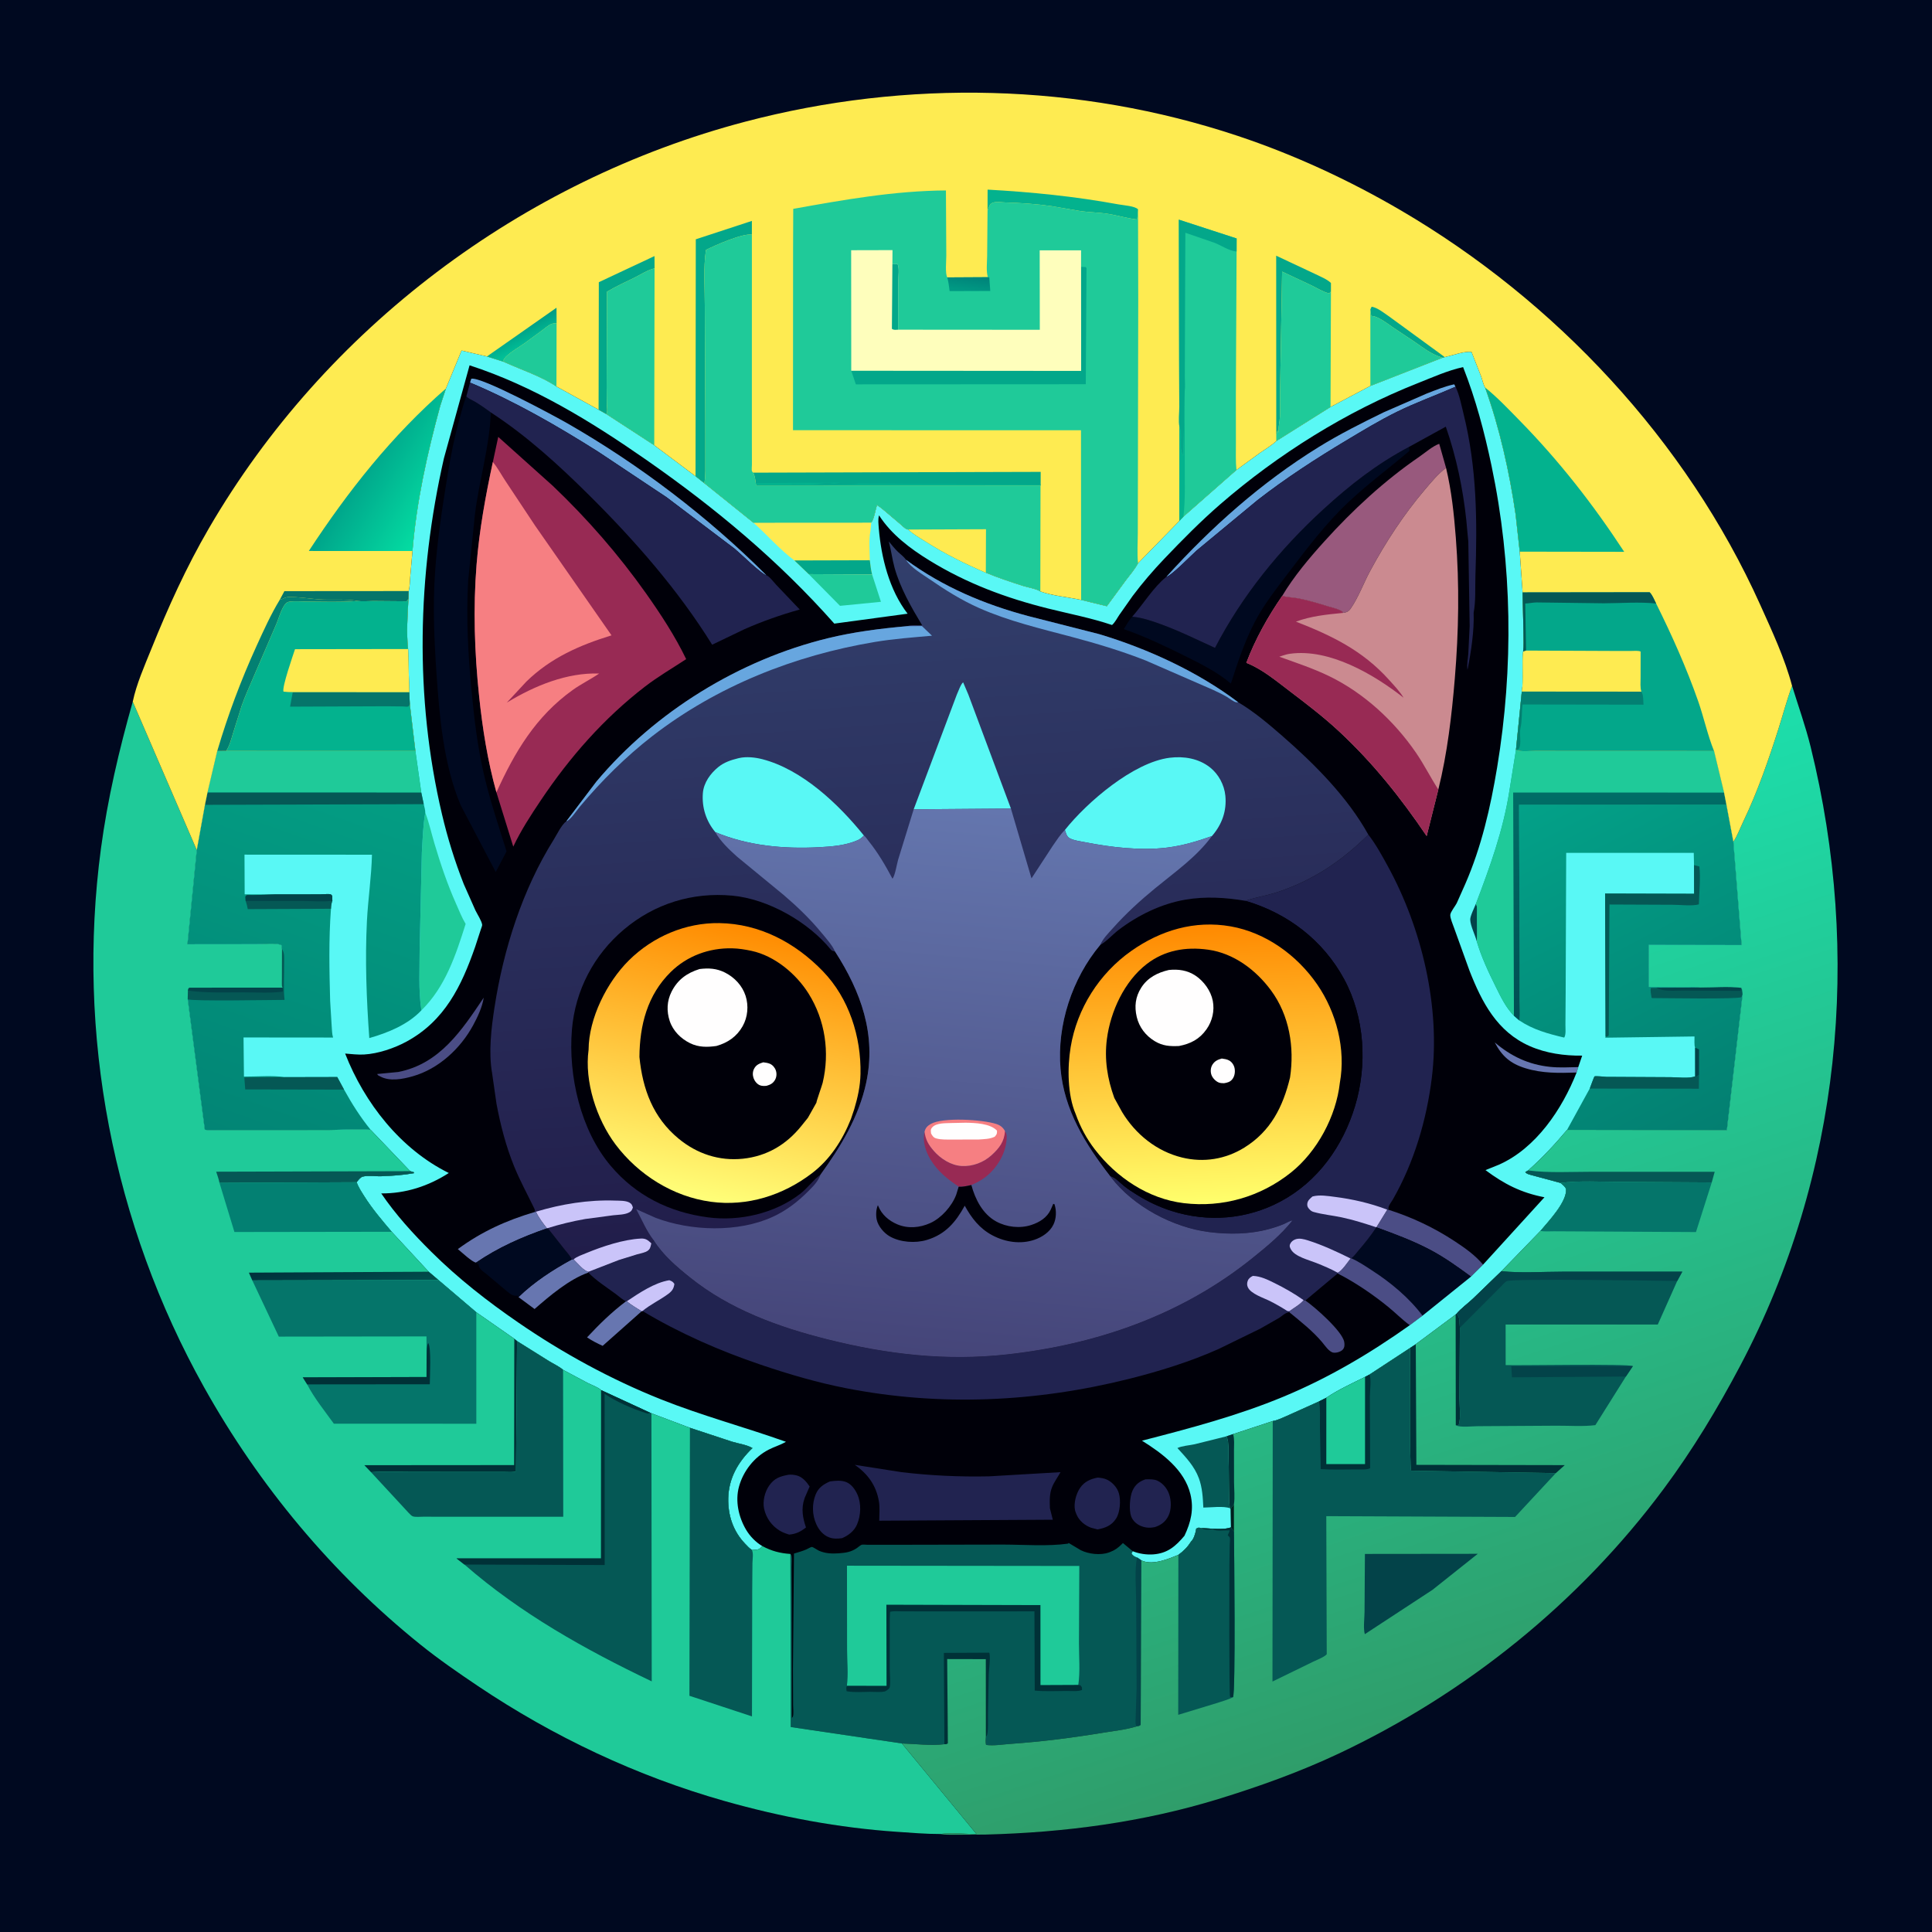
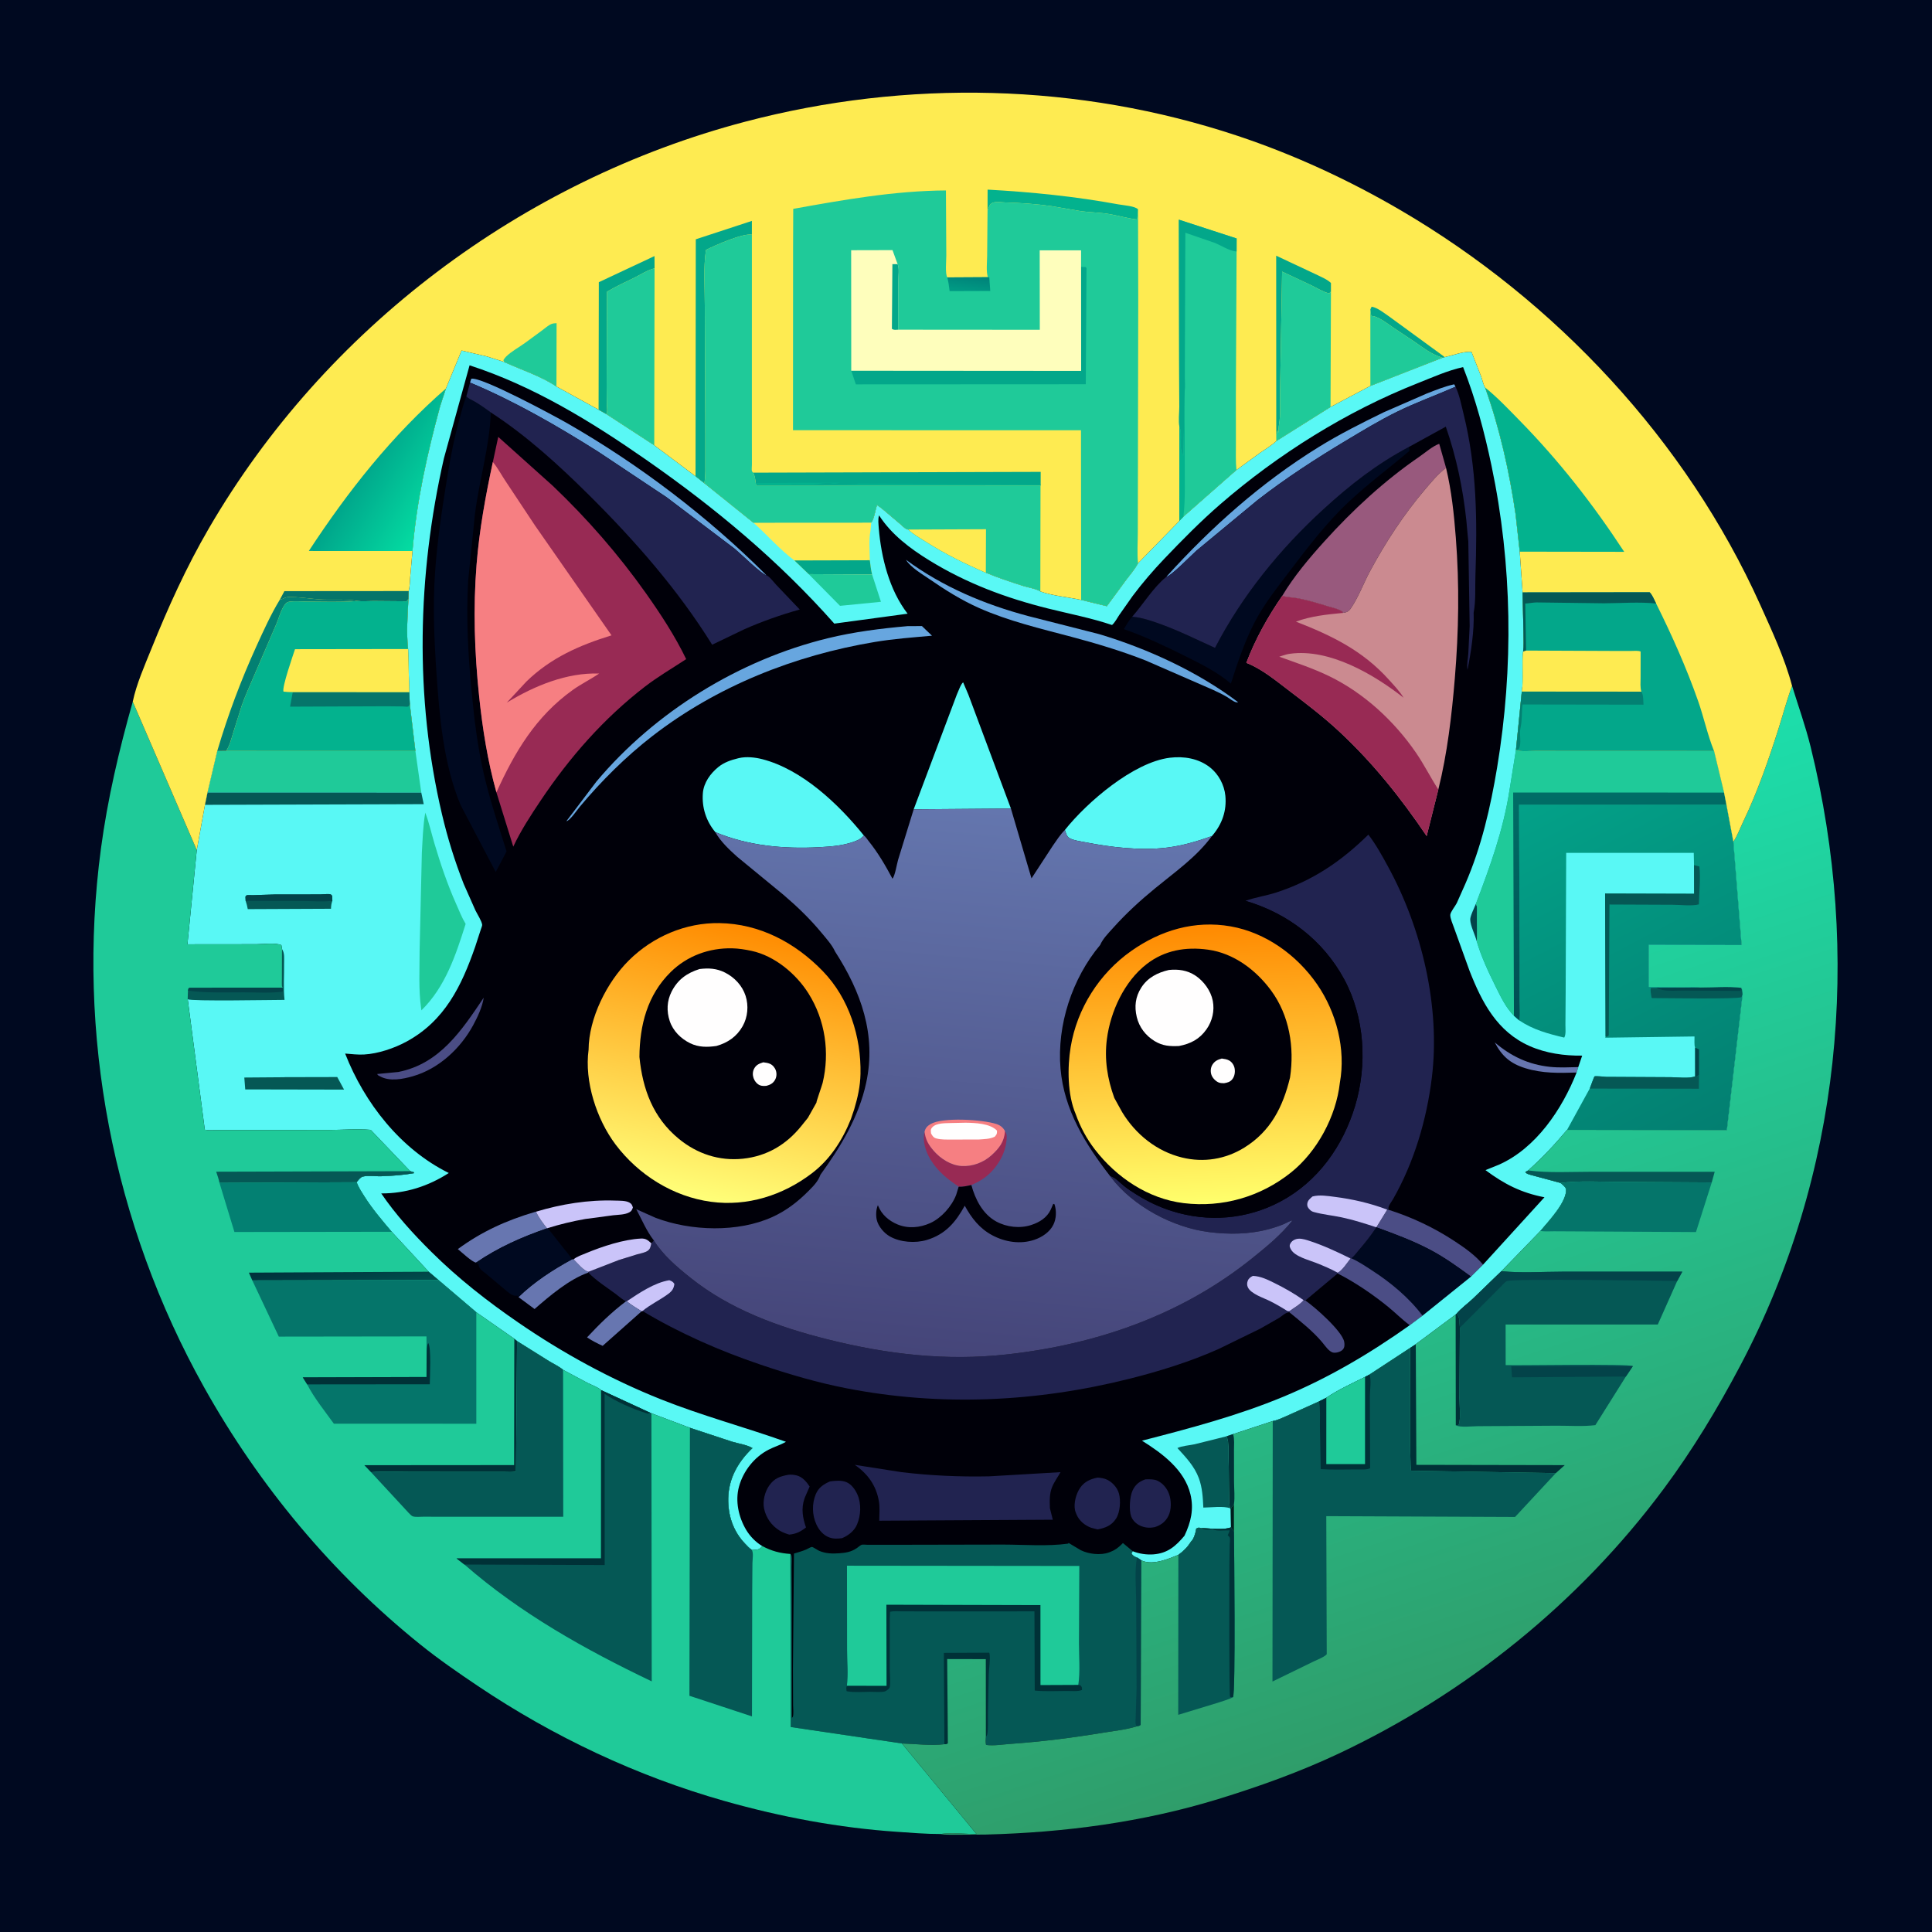
<svg xmlns="http://www.w3.org/2000/svg" version="1.1" style="display: block;" viewBox="0 0 2048 2048" width="1024" height="1024">
  <defs>
    <linearGradient id="Gradient1" gradientUnits="userSpaceOnUse" x1="1272.3" y1="980.053" x2="1281.52" y2="1275.2">
      <stop class="stop0" offset="0" stop-opacity="1" stop-color="rgb(255,137,0)" />
      <stop class="stop1" offset="1" stop-opacity="1" stop-color="rgb(255,255,108)" />
    </linearGradient>
    <linearGradient id="Gradient2" gradientUnits="userSpaceOnUse" x1="244.813" y1="1204.59" x2="378.855" y2="829.638">
      <stop class="stop0" offset="0" stop-opacity="1" stop-color="rgb(2,133,117)" />
      <stop class="stop1" offset="1" stop-opacity="1" stop-color="rgb(3,157,131)" />
    </linearGradient>
    <linearGradient id="Gradient3" gradientUnits="userSpaceOnUse" x1="1833.99" y1="1192.35" x2="1647.83" y2="836.268">
      <stop class="stop0" offset="0" stop-opacity="1" stop-color="rgb(3,127,113)" />
      <stop class="stop1" offset="1" stop-opacity="1" stop-color="rgb(3,161,136)" />
    </linearGradient>
    <linearGradient id="Gradient4" gradientUnits="userSpaceOnUse" x1="1718.65" y1="1074.9" x2="1714.19" y2="839.945">
      <stop class="stop0" offset="0" stop-opacity="1" stop-color="rgb(0,78,83)" />
      <stop class="stop1" offset="1" stop-opacity="1" stop-color="rgb(0,109,102)" />
    </linearGradient>
    <linearGradient id="Gradient5" gradientUnits="userSpaceOnUse" x1="360.968" y1="1336.78" x2="365.884" y2="1369.25">
      <stop class="stop0" offset="0" stop-opacity="1" stop-color="rgb(0,50,60)" />
      <stop class="stop1" offset="1" stop-opacity="1" stop-color="rgb(0,77,76)" />
    </linearGradient>
    <linearGradient id="Gradient6" gradientUnits="userSpaceOnUse" x1="1599.09" y1="1802.94" x2="1309.4" y2="928.277">
      <stop class="stop0" offset="0" stop-opacity="1" stop-color="rgb(47,157,106)" />
      <stop class="stop1" offset="1" stop-opacity="1" stop-color="rgb(28,223,172)" />
    </linearGradient>
    <linearGradient id="Gradient7" gradientUnits="userSpaceOnUse" x1="1005.55" y1="1304.1" x2="955.299" y2="586.419">
      <stop class="stop0" offset="0" stop-opacity="1" stop-color="rgb(33,29,74)" />
      <stop class="stop1" offset="1" stop-opacity="1" stop-color="rgb(50,63,108)" />
    </linearGradient>
    <linearGradient id="Gradient8" gradientUnits="userSpaceOnUse" x1="797.26" y1="982.715" x2="737.492" y2="1270.48">
      <stop class="stop0" offset="0" stop-opacity="1" stop-color="rgb(255,139,0)" />
      <stop class="stop1" offset="1" stop-opacity="1" stop-color="rgb(255,255,121)" />
    </linearGradient>
    <linearGradient id="Gradient9" gradientUnits="userSpaceOnUse" x1="1006.94" y1="1438.09" x2="1060.94" y2="858.156">
      <stop class="stop0" offset="0" stop-opacity="1" stop-color="rgb(69,69,121)" />
      <stop class="stop1" offset="1" stop-opacity="1" stop-color="rgb(100,118,174)" />
    </linearGradient>
    <linearGradient id="Gradient10" gradientUnits="userSpaceOnUse" x1="551.789" y1="347.062" x2="560.803" y2="365.137">
      <stop class="stop0" offset="0" stop-opacity="1" stop-color="rgb(0,156,133)" />
      <stop class="stop1" offset="1" stop-opacity="1" stop-color="rgb(0,191,151)" />
    </linearGradient>
    <linearGradient id="Gradient11" gradientUnits="userSpaceOnUse" x1="385.774" y1="489.148" x2="464.08" y2="537.872">
      <stop class="stop0" offset="0" stop-opacity="1" stop-color="rgb(0,164,138)" />
      <stop class="stop1" offset="1" stop-opacity="1" stop-color="rgb(4,220,162)" />
    </linearGradient>
    <linearGradient id="Gradient12" gradientUnits="userSpaceOnUse" x1="1028.1" y1="292.638" x2="1026.04" y2="308.249">
      <stop class="stop0" offset="0" stop-opacity="1" stop-color="rgb(0,131,122)" />
      <stop class="stop1" offset="1" stop-opacity="1" stop-color="rgb(0,153,131)" />
    </linearGradient>
  </defs>
  <path transform="translate(0,0)" fill="rgb(0,9,32)" d="M -0 -0 L 2048 0 L 2048 2048 L -0 2048 L -0 -0 z" />
  <path transform="translate(0,0)" fill="rgb(0,0,9)" d="M 140.724 743.771 C 144.633 725.073 153.224 705.756 160.384 687.998 C 178.236 643.719 197.375 601.375 221.393 560.077 C 344.678 348.091 553.086 191.331 790.109 128.948 C 961.321 83.886 1143.7 87.991 1312 144.026 C 1371.92 163.977 1430.1 190.95 1484.59 222.795 C 1648.95 318.862 1787.56 466.972 1865.88 641.024 C 1878.26 668.53 1892.04 697.945 1899.7 727.117 C 1906.34 748.605 1913.92 769.644 1919.32 791.515 C 1973.69 1011.79 1951.45 1245.62 1844.96 1447.27 C 1820.85 1492.94 1794.4 1536.84 1763.55 1578.33 C 1674.14 1698.61 1554.39 1795.13 1419 1858.93 C 1377.84 1878.32 1334.9 1893.73 1291.44 1907.08 C 1211.11 1931.74 1128.32 1942.58 1044.54 1944.72 L 1012.72 1944.91 C 1007.53 1944.82 1001.87 1945.12 996.78 1944.13 C 981.612 1944.16 966.294 1942.85 951.166 1941.82 C 889.091 1937.63 827.932 1926.1 768.108 1909.17 C 675.155 1882.85 586.533 1840.98 506.423 1787.13 C 485.687 1773.19 465.17 1759.04 445.687 1743.36 C 352.278 1668.23 274.672 1575.04 216.263 1470.47 C 119.559 1297.35 80.742 1096.31 106.968 899.719 C 114.001 846.997 126.222 794.901 140.724 743.771 z" />
  <path transform="translate(0,0)" fill="rgb(103,118,176)" d="M 1671.25 1136.93 C 1652.67 1137.53 1634.96 1137.91 1617 1132.36 C 1600.99 1127.42 1592.12 1119.59 1584.48 1104.99 C 1601.82 1119.74 1620.38 1128.53 1643.14 1130.92 C 1652.99 1131.95 1663.14 1131.39 1673.03 1131.17 L 1671.25 1136.93 z" />
  <path transform="translate(0,0)" fill="rgb(103,118,176)" d="M 663.68 1379.39 L 664.478 1379.39 C 669.348 1383.54 674.889 1386.45 680.186 1389.98 L 638.849 1426.66 C 633.037 1423.97 627.611 1421.27 622.299 1417.67 C 635.42 1403.6 648.288 1390.99 663.68 1379.39 z" />
  <path transform="translate(0,0)" fill="rgb(75,77,133)" d="M 512.767 1057.56 C 511.247 1067.52 506.336 1077.97 501.565 1086.77 C 488.134 1111.56 464.929 1133.1 437.472 1140.91 C 426.741 1143.97 413.007 1146.63 402.868 1140.96 C 401.23 1140.11 400.742 1140.17 399.816 1138.5 L 422.246 1136.34 C 466.221 1127.64 489.513 1092.14 512.767 1057.56 z" />
  <path transform="translate(0,0)" fill="rgb(75,77,133)" d="M 1381.87 1378.19 L 1383.72 1378.58 C 1393.54 1385.27 1422.9 1411.03 1424.93 1422.5 C 1425.42 1425.27 1425.43 1428.27 1423.5 1430.52 C 1421.4 1432.98 1416.47 1434.35 1413.34 1433.82 C 1408.82 1433.05 1404.22 1425.99 1401.42 1422.66 C 1391.29 1410.68 1378.86 1401 1366.79 1391.07 L 1366.65 1389.98 C 1371.82 1386.1 1377.66 1383.19 1381.87 1378.19 z" />
  <path transform="translate(0,0)" fill="rgb(103,118,176)" d="M 606.119 1335.06 L 608.078 1334.92 C 611.752 1338.61 619.146 1347.59 623.941 1348.11 L 623.66 1348.98 C 603.434 1356.01 582.638 1373.7 566.673 1387.63 L 549.607 1374.97 C 566.08 1358.91 586.023 1346.05 606.119 1335.06 z" />
  <path transform="translate(0,0)" fill="rgb(33,35,80)" d="M 1214.27 1568.14 L 1215.3 1568.14 C 1219.29 1568.13 1223.19 1567.88 1226.9 1569.6 C 1232.72 1572.29 1237.14 1577.75 1239.28 1583.75 C 1241.71 1590.61 1241.89 1600.37 1238.57 1606.93 C 1235.35 1613.28 1230.75 1616.63 1224.07 1618.85 C 1219.21 1619.81 1214.66 1619.63 1210 1617.85 C 1205.16 1615.99 1200.97 1612.41 1199.11 1607.5 C 1196.61 1600.85 1197.56 1586.54 1200.53 1580.1 C 1203.48 1573.69 1207.65 1570.41 1214.27 1568.14 z" />
  <path transform="translate(0,0)" fill="rgb(103,118,176)" d="M 566.868 1284.77 L 568.162 1284.45 C 571.217 1290.98 575.448 1296.44 579.868 1302.08 C 552.809 1311.47 528.341 1322.25 504.655 1338.4 C 500.489 1337.98 489.193 1327.17 485.312 1324.1 C 510.61 1305.51 536.861 1293.63 566.868 1284.77 z" />
  <path transform="translate(0,0)" fill="rgb(33,35,80)" d="M 1163.66 1566.29 C 1167.15 1566.63 1170.44 1567 1173.63 1568.57 C 1179.34 1571.37 1184.34 1576.93 1186.1 1583.09 C 1188.25 1590.63 1187.36 1603.14 1183.08 1609.77 C 1178.25 1617.24 1171.74 1619.64 1163.53 1621.26 L 1156.64 1619.48 C 1150.02 1617.09 1143.97 1612.07 1141.18 1605.46 L 1140.69 1604.2 C 1140.24 1603.07 1139.78 1602 1139.54 1600.79 C 1138.03 1593.35 1140.73 1583.36 1144.97 1577.18 C 1149.54 1570.52 1155.99 1567.75 1163.66 1566.29 z" />
  <path transform="translate(0,0)" fill="rgb(33,35,80)" d="M 835.892 1563.3 C 838.723 1562.96 841.737 1563.34 844.5 1564.02 C 850.509 1565.49 855.028 1570.83 858.248 1575.77 L 853.088 1587.65 L 852.673 1588.89 C 849.133 1599.22 850.918 1609.18 854.381 1619.18 C 848.562 1623.69 844.011 1626.04 836.588 1626.75 C 833.108 1625.68 829.616 1624.44 826.496 1622.54 C 817.981 1617.35 812.107 1609.06 809.984 1599.34 C 808.245 1591.39 810.759 1581.19 815.5 1574.58 C 821.035 1566.86 826.863 1564.97 835.892 1563.3 z" />
  <path transform="translate(0,0)" fill="rgb(103,166,223)" d="M 498.25 405.536 L 499.549 401.5 C 509.734 398.752 589.05 441.614 602.02 449.066 C 677.881 492.652 750.46 547.831 812.338 609.671 C 807.572 609.04 785.096 586.907 778.896 581.767 L 706.676 527.141 L 633.916 478.705 C 590.807 451.496 545.363 425.24 498.25 405.536 z" />
  <path transform="translate(0,0)" fill="rgb(33,35,80)" d="M 879.907 1570.35 C 885.34 1569.63 891.793 1568.96 897 1571.05 C 902.541 1573.27 906.515 1578.89 908.869 1584.17 C 913.207 1593.9 912.595 1606.3 908.486 1616.02 C 905.605 1622.84 899.324 1627.72 892.684 1630.5 C 887.981 1631.16 883.513 1631.39 879.022 1629.71 C 872.566 1627.31 868.041 1621.81 865.291 1615.69 C 860.841 1605.78 860.587 1594.1 864.711 1584.02 C 867.624 1576.91 873.055 1573.26 879.907 1570.35 z" />
  <path transform="translate(0,0)" fill="rgb(75,77,133)" d="M 1470.52 1282.26 L 1472.11 1282.47 C 1497.06 1290.46 1520.18 1301.38 1542.08 1315.79 C 1553.11 1323.05 1563.54 1330.41 1572.13 1340.55 L 1559.32 1353.27 C 1545.5 1343.13 1531.65 1333.15 1516.47 1325.07 C 1498.14 1315.32 1478.46 1308.07 1458.98 1300.98 L 1470.52 1282.26 z" />
  <path transform="translate(0,0)" fill="rgb(103,166,223)" d="M 1236.38 611.408 C 1284.08 558.557 1337.35 511.269 1398.04 473.772 C 1420.15 460.112 1443.42 448.458 1466.76 437.068 L 1512.14 417.267 C 1521.62 413.578 1531.55 409.524 1541.5 407.389 L 1542.91 409.935 C 1522.35 418.985 1501.31 426.488 1481.08 436.402 C 1462.64 445.441 1444.63 456.391 1427 466.938 C 1394.95 486.119 1362.57 507.171 1333.07 530.104 L 1268.58 583.486 C 1262.89 588.429 1241.46 610.672 1236.38 611.408 z" />
  <path transform="translate(0,0)" fill="rgb(0,9,32)" d="M 579.868 1302.08 L 580.606 1301.83 L 598.008 1323.88 C 600.667 1327.31 604.431 1331.09 606.119 1335.06 C 586.023 1346.05 566.08 1358.91 549.607 1374.97 L 548.463 1373.53 C 543.357 1373.9 540.786 1371.64 537.086 1368.55 L 514.44 1349.54 C 511.728 1347.64 508.122 1345.04 507.461 1341.52 L 507.426 1340.52 L 504.655 1338.4 C 528.341 1322.25 552.809 1311.47 579.868 1302.08 z" />
  <path transform="translate(0,0)" fill="rgb(0,9,32)" d="M 1458.98 1300.98 C 1478.46 1308.07 1498.14 1315.32 1516.47 1325.07 C 1531.65 1333.15 1545.5 1343.13 1559.32 1353.27 L 1507.94 1394.66 L 1494.43 1404.76 C 1486.46 1398.97 1479.36 1391.7 1471.7 1385.46 C 1455.7 1372.41 1436.47 1359.25 1417.99 1349.91 L 1417.99 1349.13 C 1422.76 1346.94 1428.2 1338.29 1431.64 1334.03 L 1432.31 1333.82 C 1435.11 1332.1 1437.61 1328.46 1439.76 1325.95 C 1446.52 1318.09 1453.33 1309.66 1458.98 1300.98 z" />
  <path transform="translate(0,0)" fill="rgb(75,77,133)" d="M 1431.64 1334.03 L 1432.31 1333.82 C 1440.13 1337.18 1447.18 1342.06 1454.31 1346.66 C 1474.24 1359.53 1493.62 1375.63 1507.94 1394.66 L 1494.43 1404.76 C 1486.46 1398.97 1479.36 1391.7 1471.7 1385.46 C 1455.7 1372.41 1436.47 1359.25 1417.99 1349.91 L 1417.99 1349.13 C 1422.76 1346.94 1428.2 1338.29 1431.64 1334.03 z" />
  <path transform="translate(0,0)" fill="rgb(0,9,32)" d="M 1200.2 653.737 C 1210.29 654.563 1221.01 658.213 1230.5 661.663 C 1250.29 668.858 1268.83 678.098 1287.95 686.779 C 1316.74 631.263 1356.95 581.837 1402.99 539.73 C 1431.39 513.754 1459.45 491.847 1493.57 473.746 C 1493.82 475.221 1493.97 476.492 1494.03 478 C 1472.94 495.918 1450.87 512.23 1430.57 531.155 C 1406.55 553.54 1386.51 579.884 1366.72 605.96 C 1353.48 623.413 1339.69 640.696 1329.62 660.268 C 1318.85 681.225 1312.03 702.384 1304.77 724.623 L 1304.05 723.991 C 1290.22 712.251 1271.97 703.253 1255.78 695.193 C 1234.93 684.808 1213.32 674.525 1191.29 666.881 C 1194.07 662.362 1196.67 657.721 1200.2 653.737 z" />
  <path transform="translate(0,0)" fill="rgb(33,35,80)" d="M 906.113 1552.8 L 955.687 1560.55 C 986.625 1564.26 1017.4 1565.62 1048.53 1564.98 L 1124.19 1560.56 C 1121.33 1565.79 1117.57 1570.71 1115.31 1576.25 C 1112.32 1583.61 1112.71 1591.04 1112.95 1598.79 L 1116.01 1610.96 L 932.03 1612.01 C 932.107 1605.4 932.777 1597.87 931.657 1591.37 C 928.759 1574.54 919.866 1562.34 906.113 1552.8 z" />
  <path transform="translate(0,0)" fill="rgb(152,89,125)" d="M 1359.15 631.748 C 1371.57 610.927 1387.7 591.819 1403.9 573.875 C 1433.99 540.553 1467.48 509.567 1504.57 484.136 C 1510.56 480.029 1518.93 472.709 1525.64 470.467 L 1532.87 495.937 C 1524.36 502.271 1517.22 511.05 1510.37 519.112 C 1487.93 545.51 1468.64 575.052 1452.24 605.544 C 1445.37 618.325 1439.85 633.631 1431.63 645.322 C 1429.35 648.562 1426.81 649.28 1423.08 649.765 L 1423.45 648.745 C 1419.44 645.593 1413.27 644.431 1408.39 642.953 C 1398 639.804 1387.58 636.52 1376.9 634.45 C 1371.3 633.365 1365.65 633.259 1360.06 631.968 L 1359.15 631.748 z" />
  <path transform="translate(0,0)" fill="rgb(0,9,32)" d="M 494.316 420.204 C 497.195 423.067 500.267 423.898 503.664 425.945 C 509.378 429.389 514.949 433.221 520.304 437.197 C 519.025 473.495 507.719 509.759 503.37 545.899 L 496.286 615.354 C 494.073 654.711 496.121 693.197 499.853 732.328 C 502.661 761.777 506.202 791.549 512.87 820.406 C 519.281 848.148 528.45 875.327 536.966 902.479 L 525.506 924.384 L 488.272 853.398 C 470.163 810.214 465.841 759.859 462.677 713.5 C 460.271 678.243 458.712 642.82 461.13 607.5 C 463.467 573.374 468.601 539.651 474.058 505.919 C 477.519 484.525 481.74 462.939 487.649 442.073 C 489.72 434.759 491.433 427.239 494.316 420.204 z" />
  <path transform="translate(0,0)" fill="rgb(33,35,80)" d="M 498.25 405.536 C 545.363 425.24 590.807 451.496 633.916 478.705 L 706.676 527.141 L 778.896 581.767 C 785.096 586.907 807.572 609.04 812.338 609.671 C 816.138 611.471 819.699 616.58 822.654 619.743 L 847.758 646.12 C 827.779 651.7 808.06 658.626 789.072 667.013 L 754.904 683.417 C 718.838 625.345 673.131 573.226 624.751 525.169 C 592.688 493.321 558.272 461.829 520.304 437.197 C 514.949 433.221 509.378 429.389 503.664 425.945 C 500.267 423.898 497.195 423.067 494.316 420.204 L 498.25 405.536 z" />
  <path transform="translate(0,0)" fill="rgb(33,35,80)" d="M 1236.38 611.408 C 1241.46 610.672 1262.89 588.429 1268.58 583.486 L 1333.07 530.104 C 1362.57 507.171 1394.95 486.119 1427 466.938 C 1444.63 456.391 1462.64 445.441 1481.08 436.402 C 1501.31 426.488 1522.35 418.985 1542.91 409.935 C 1547.16 418.768 1549.11 429.418 1551.48 438.969 C 1565.63 496.146 1565.97 552.028 1564 610.5 C 1563.58 622.979 1564.5 637.233 1562.12 649.464 C 1562.81 668.711 1559.39 691.146 1555.61 710 C 1554.73 704.719 1556.06 698.527 1556.45 693.154 L 1557.89 663.556 L 1556.46 573.898 C 1556.33 573.792 1554.62 553.871 1554.4 551.782 C 1550.82 517.96 1543.79 484.432 1532.61 452.282 L 1493.57 473.746 C 1459.45 491.847 1431.39 513.754 1402.99 539.73 C 1356.95 581.837 1316.74 631.263 1287.95 686.779 C 1268.83 678.098 1250.29 668.858 1230.5 661.663 C 1221.01 658.213 1210.29 654.563 1200.2 653.737 C 1212.06 640.191 1222.47 622.757 1236.38 611.408 z" />
  <path transform="translate(0,0)" fill="rgb(203,138,144)" d="M 1423.08 649.765 C 1426.81 649.28 1429.35 648.562 1431.63 645.322 C 1439.85 633.631 1445.37 618.325 1452.24 605.544 C 1468.64 575.052 1487.93 545.51 1510.37 519.112 C 1517.22 511.05 1524.36 502.271 1532.87 495.937 C 1538.75 520.528 1541.28 544.913 1543.24 570.058 C 1547.12 619.903 1546.32 669.208 1542.18 719.007 C 1538.9 758.429 1534.25 798.5 1524.69 836.923 L 1512.32 886.249 C 1485.02 845.837 1455.19 808.447 1419.37 775.172 C 1402.85 759.82 1384.72 745.982 1366.77 732.353 C 1353.22 722.061 1338.37 709.694 1322.62 703.235 L 1321.16 702.647 C 1330.66 677.491 1343.9 653.866 1359.15 631.748 L 1360.06 631.968 C 1365.65 633.259 1371.3 633.365 1376.9 634.45 C 1387.58 636.52 1398 639.804 1408.39 642.953 C 1413.27 644.431 1419.44 645.593 1423.45 648.745 L 1423.08 649.765 z" />
  <path transform="translate(0,0)" fill="rgb(152,42,84)" d="M 1359.15 631.748 L 1360.06 631.968 C 1365.65 633.259 1371.3 633.365 1376.9 634.45 C 1387.58 636.52 1398 639.804 1408.39 642.953 C 1413.27 644.431 1419.44 645.593 1423.45 648.745 L 1423.08 649.765 C 1406.18 651.398 1389.74 653.069 1373.75 658.952 C 1411.77 673.763 1444.5 689.609 1472.34 720.575 C 1477.65 726.475 1483.79 732.85 1487.85 739.617 C 1456.46 714.919 1409.25 687.152 1367.36 693.029 C 1364.62 693.414 1362.13 694.132 1359.51 695.001 L 1356.11 696.13 C 1373.93 702.563 1392.13 708.544 1409.19 716.85 C 1446.01 734.776 1477.97 764.368 1501.06 798 C 1509.72 810.613 1516.4 824.195 1524.69 836.923 L 1512.32 886.249 C 1485.02 845.837 1455.19 808.447 1419.37 775.172 C 1402.85 759.82 1384.72 745.982 1366.77 732.353 C 1353.22 722.061 1338.37 709.694 1322.62 703.235 L 1321.16 702.647 C 1330.66 677.491 1343.9 653.866 1359.15 631.748 z" />
  <path transform="translate(0,0)" fill="rgb(152,42,84)" d="M 522.443 489.768 L 528.152 463.134 L 586.012 515.028 C 622.52 549.854 655.684 587.816 684.813 629.008 C 700.43 651.092 715.621 674.32 727.383 698.707 C 712.653 708.414 697.571 717.133 683.559 727.939 C 639.834 761.659 603.877 802.716 573.236 848.451 C 562.609 864.312 552.238 880.151 544.086 897.467 L 526.215 839.936 C 516.861 806.42 511.554 772.696 507.91 738.147 C 503.015 691.738 501.45 644.773 505.206 598.21 C 508.168 561.496 514.7 525.725 522.443 489.768 z" />
  <path transform="translate(0,0)" fill="rgb(246,127,130)" d="M 522.443 489.768 C 527.43 495.65 531.374 503.179 535.667 509.633 L 567.084 557 L 648.232 673.494 C 614.25 684.004 583.878 697.253 557.976 722.5 L 537.205 744.853 L 538.198 744.24 C 566.863 726.871 601.06 712.793 635.099 713.981 C 626.093 720.183 616.208 724.909 607.268 731.3 C 567.979 759.386 545.691 797.041 526.215 839.936 C 516.861 806.42 511.554 772.696 507.91 738.147 C 503.015 691.738 501.45 644.773 505.206 598.21 C 508.168 561.496 514.7 525.725 522.443 489.768 z" />
  <path transform="translate(0,0)" fill="rgb(5,88,85)" d="M 837.9 1647.26 C 838.285 1647.87 838.907 1648.38 839.057 1649.08 C 839.786 1652.49 839.181 1657.68 839.226 1661.24 L 839.423 1694.16 L 839.489 1821 C 839.826 1820.55 840.32 1820.17 840.5 1819.64 C 841.423 1816.88 840.697 1810.57 840.702 1807.5 L 840.553 1769 L 841.635 1646.84 C 845.918 1645.54 850.361 1644.34 854.481 1642.59 C 855.797 1642.03 859.608 1639.79 860.603 1639.82 C 861.906 1639.85 866.677 1643.21 868.304 1643.91 C 874.963 1646.78 881.961 1647.1 889.094 1646.57 C 896.574 1646.02 902.002 1645.29 908.332 1641.02 C 909.641 1640.14 912.014 1638.01 913.366 1637.52 C 914.51 1637.09 918.411 1637.54 919.771 1637.55 L 941.619 1637.55 L 1063.34 1637.31 C 1085.71 1637.36 1110.24 1639.36 1132.3 1636.31 L 1132.76 1635.57 L 1145.65 1643.26 C 1154.01 1647.42 1166.57 1648.9 1175.5 1645.67 L 1177 1645.09 C 1182.12 1643.14 1185.24 1640.73 1189.08 1636.96 L 1190.35 1635.69 L 1200.81 1644.39 L 1199.5 1646.64 C 1200.82 1649.18 1202.48 1649.76 1204.94 1650.89 L 1205.25 1650.78 C 1206.73 1651.78 1208.63 1652.77 1209.89 1654 L 1209.15 1828.5 C 1207.6 1829.72 1206.8 1829.9 1204.84 1830.03 C 1193.84 1833.57 1181.37 1834.76 1169.96 1836.65 C 1137 1842.09 1104.65 1846.26 1071.31 1848.58 C 1063.12 1849.14 1053.35 1850.82 1045.27 1849.69 C 1044.6 1846.72 1044.81 1844.23 1045.08 1841.26 L 1045.02 1758.77 L 1004.08 1758.68 L 1004.75 1848 C 1003.03 1849.21 1003.07 1848.94 1001.1 1848.92 C 987.179 1850.77 970.258 1848.54 956.106 1848.14 L 838.259 1830.72 L 837.9 1647.26 z" />
  <path transform="translate(0,0)" fill="rgb(3,67,73)" d="M 1205.25 1650.78 C 1206.73 1651.78 1208.63 1652.77 1209.89 1654 L 1209.15 1828.5 C 1207.6 1829.72 1206.8 1829.9 1204.84 1830.03 C 1203.18 1827.45 1203.78 1824.29 1203.83 1821.25 L 1204.81 1790.06 L 1204.39 1697.76 C 1204.27 1682.81 1202.56 1665.43 1205.25 1650.78 z" />
  <path transform="translate(0,0)" fill="rgb(0,49,55)" d="M 1001.1 1848.92 L 1000.55 1752.14 L 1048.51 1751.91 L 1048.98 1752.93 C 1049.92 1759.47 1048.28 1768.65 1048.12 1775.45 L 1047.26 1818.08 C 1047.12 1824.32 1047.71 1831.95 1046.64 1838 C 1046.4 1839.33 1045.8 1840.15 1045.08 1841.26 L 1045.02 1758.77 L 1004.08 1758.68 L 1004.75 1848 C 1003.03 1849.21 1003.07 1848.94 1001.1 1848.92 z" />
  <path transform="translate(0,0)" fill="rgb(0,49,55)" d="M 939.613 1712.78 L 939.593 1701.02 L 1102.96 1701.45 L 1103 1786.2 L 1143.05 1786.03 L 1145.38 1786.56 C 1147.12 1788.67 1146.98 1788.73 1146.96 1791.5 C 1142.32 1793.24 1135.45 1792.47 1130.46 1792.49 C 1119.26 1792.54 1108.02 1793.16 1096.86 1792.09 L 1096.55 1708.11 L 980.319 1708.14 L 955.267 1708.08 C 951.518 1708.06 947.098 1707.58 943.5 1708.62 L 943.189 1716.1 L 943.19 1769.02 C 943.19 1774.91 944.161 1782.82 943.191 1788.5 C 943.103 1789.02 942.402 1789.98 942.124 1790.26 C 941.509 1790.87 938.812 1792.8 938 1792.99 C 933.547 1794.02 927.172 1793.4 922.505 1793.4 C 914.919 1793.4 905.976 1794.23 898.546 1792.93 L 897.383 1792.66 C 897.178 1790.35 896.748 1789.11 897.741 1786.95 L 939.748 1787 L 939.613 1712.78 z" />
  <path transform="translate(0,0)" fill="rgb(31,202,153)" d="M 897.741 1786.95 C 899.432 1774.76 897.958 1760.68 897.944 1748.2 L 897.826 1659.72 L 1144.12 1659.99 L 1143.74 1741.81 C 1143.71 1756.05 1145.16 1771.99 1143.05 1786.03 L 1103 1786.2 L 1102.96 1701.45 L 939.593 1701.02 L 939.613 1712.78 L 939.748 1787 L 897.741 1786.95 z" />
  <path transform="translate(0,0)" fill="rgb(33,35,80)" d="M 1450.5 884.759 C 1458.38 894.814 1464.97 906.941 1471.11 918.148 C 1507.25 984.064 1527.06 1067.5 1517.79 1142.52 C 1512.26 1187.26 1498.97 1232.18 1476.5 1271.47 C 1474.66 1274.68 1470.59 1279.06 1472.11 1282.47 L 1470.52 1282.26 L 1458.98 1300.98 C 1453.33 1309.66 1446.52 1318.09 1439.76 1325.95 C 1437.61 1328.46 1435.11 1332.1 1432.31 1333.82 L 1431.64 1334.03 C 1428.2 1338.29 1422.76 1346.94 1417.99 1349.13 L 1417.99 1349.91 L 1383.72 1378.58 L 1381.87 1378.19 C 1377.66 1383.19 1371.82 1386.1 1366.65 1389.98 L 1366.79 1391.07 C 1362.27 1391.39 1359.53 1394.78 1355.84 1397.08 L 1335.88 1408.45 L 1291.6 1430.08 C 1261.71 1443.41 1228.55 1453.71 1196.84 1461.65 C 1098.54 1486.25 997.245 1491.09 897.479 1471.67 C 866.41 1465.62 836.44 1456.81 806.487 1446.67 C 762.924 1431.91 720.532 1413.39 681.052 1389.71 L 680.186 1389.98 C 674.889 1386.45 669.348 1383.54 664.478 1379.39 L 663.68 1379.39 C 660.103 1377.95 655.967 1374.08 652.761 1371.72 C 643.258 1364.71 631.79 1357.42 623.66 1348.98 L 623.941 1348.11 L 655.94 1335.7 L 675.281 1329.69 C 678.649 1328.74 683.642 1327.93 686.5 1325.96 C 689.492 1323.91 689.672 1321.21 690.455 1317.97 L 693.126 1314.96 C 702.603 1330.28 717.73 1343.13 731.681 1354.31 C 773.88 1388.14 825.373 1406.77 877.314 1419.79 C 940.321 1435.58 1002.64 1442.92 1067.55 1435.72 C 1162.18 1425.23 1252.27 1394.11 1327.13 1333.98 C 1342.48 1321.65 1357.59 1309.3 1369.97 1293.86 C 1367.84 1293.76 1363.51 1296.48 1361.38 1297.39 C 1356.13 1299.63 1350.59 1301.41 1345.1 1302.91 C 1324.64 1308.48 1302.77 1308.7 1281.83 1306.1 C 1243.64 1301.35 1201.08 1278.83 1177.72 1247.98 L 1176.67 1246.59 C 1182.22 1247.99 1186.95 1253.5 1191.33 1257.04 C 1195.61 1260.51 1200.37 1263.53 1205.04 1266.44 C 1216.63 1273.69 1228.98 1279.57 1242.04 1283.71 C 1280.48 1295.9 1321.5 1292.72 1357.29 1273.67 C 1396.93 1252.57 1423.64 1214.93 1436.45 1172.33 C 1449.55 1128.8 1446.76 1078.55 1424.93 1038.11 C 1402.59 996.736 1364.97 968.074 1320.25 954.906 C 1330.77 951.147 1342.34 949.528 1353.09 946.016 C 1391.72 933.397 1421.7 913.094 1450.5 884.759 z" />
  <path transform="translate(0,0)" fill="rgb(202,196,249)" d="M 664.478 1379.39 C 677.466 1370.72 693.789 1359.62 709.5 1357.09 C 712.331 1358.29 713.078 1358.39 714.878 1361 C 714.221 1365.97 712.464 1368.56 708.416 1371.57 C 699.614 1378.12 689.669 1382.6 681.052 1389.71 L 680.186 1389.98 C 674.889 1386.45 669.348 1383.54 664.478 1379.39 z" />
  <path transform="translate(0,0)" fill="rgb(202,196,249)" d="M 1366.65 1389.98 C 1364.77 1389.7 1365.02 1389.98 1363.79 1389.2 C 1358.1 1385.56 1352.33 1382.27 1346.29 1379.22 C 1339.6 1375.85 1325.9 1371.59 1322.74 1364.5 C 1321.71 1362.19 1321.8 1359.82 1322.74 1357.5 C 1323.73 1355.05 1325.82 1353.63 1328.09 1352.5 C 1336.34 1352.82 1343.58 1356.42 1350.87 1360.01 C 1361.58 1365.27 1372.12 1371.3 1381.87 1378.19 C 1377.66 1383.19 1371.82 1386.1 1366.65 1389.98 z" />
  <path transform="translate(0,0)" fill="rgb(202,196,249)" d="M 1417.99 1349.13 C 1410.7 1345.06 1402.85 1341.8 1395.11 1338.71 C 1387.26 1335.57 1372.83 1332.11 1368.53 1324.57 C 1367.4 1322.59 1366.59 1320.95 1367.6 1318.67 C 1368.64 1316.32 1370.67 1314.71 1373 1313.82 C 1377.33 1312.17 1382.28 1313.54 1386.49 1314.87 C 1401.83 1319.71 1417.22 1326.89 1431.64 1334.03 C 1428.2 1338.29 1422.76 1346.94 1417.99 1349.13 z" />
  <path transform="translate(0,0)" fill="rgb(202,196,249)" d="M 1458.98 1300.98 C 1446.83 1297 1434.76 1293.1 1422.23 1290.45 C 1412.46 1288.38 1402.24 1287.45 1392.63 1284.77 C 1391.07 1284.33 1389.9 1283.71 1388.74 1282.58 C 1386.73 1280.64 1385.48 1278.97 1385.78 1276 C 1386.13 1272.5 1388.83 1270.5 1391.27 1268.32 C 1398.8 1266.29 1407.36 1267.77 1415 1268.74 C 1433.89 1271.14 1452.72 1275.47 1470.52 1282.26 L 1458.98 1300.98 z" />
  <path transform="translate(0,0)" fill="rgb(0,0,9)" d="M 1166.21 1001.72 C 1172.95 998.038 1179.39 990.633 1185.66 985.849 C 1206.14 970.207 1231.01 958.048 1256.5 953.693 C 1277.93 950.032 1298.91 951.368 1320.25 954.906 C 1364.97 968.074 1402.59 996.736 1424.93 1038.11 C 1446.76 1078.55 1449.55 1128.8 1436.45 1172.33 C 1423.64 1214.93 1396.93 1252.57 1357.29 1273.67 C 1321.5 1292.72 1280.48 1295.9 1242.04 1283.71 C 1228.98 1279.57 1216.63 1273.69 1205.04 1266.44 C 1200.37 1263.53 1195.61 1260.51 1191.33 1257.04 C 1186.95 1253.5 1182.22 1247.99 1176.67 1246.59 C 1150.42 1212.73 1127.94 1176.53 1124.2 1132.79 C 1120.27 1086.68 1136.47 1037.2 1166.21 1001.72 z" />
  <path transform="translate(0,0)" fill="url(#Gradient1)" d="M 1140.24 1180.83 C 1131.52 1160.52 1131.38 1131.46 1134.94 1109.93 C 1141.68 1069.11 1165.28 1031.99 1198.99 1008.18 C 1230.21 986.135 1266.36 975.273 1304.59 981.994 C 1341.86 988.546 1375.08 1012.71 1396.3 1043.56 C 1416.66 1073.14 1426.77 1112.06 1420.31 1147.75 C 1416.35 1183.37 1396.28 1220.84 1368.22 1243.13 C 1336.01 1268.71 1295.92 1280.31 1254.9 1275.39 C 1217.26 1270.87 1183.58 1248.22 1160.73 1218.62 C 1151.75 1206.98 1145.17 1194.66 1140.24 1180.83 z" />
  <path transform="translate(0,0)" fill="rgb(0,0,9)" d="M 1181.23 1163.9 C 1173.86 1143.61 1170.54 1122.93 1173.37 1101.34 C 1177.18 1072.18 1191.82 1040.31 1215.41 1022.04 C 1234.49 1007.26 1256.94 1003.44 1280.56 1006.68 C 1307.8 1010.42 1331.29 1028.15 1347.33 1049.87 C 1366.88 1076.34 1372.27 1110.26 1367.5 1142.19 C 1360.03 1173.22 1347 1199.18 1319 1216.53 C 1299.04 1228.9 1275.86 1232.61 1253.01 1227.02 C 1226.14 1220.45 1203.71 1202.39 1189.47 1178.81 L 1181.23 1163.9 z" />
  <path transform="translate(0,0)" fill="rgb(255,254,254)" d="M 1295.14 1122.09 C 1297.87 1122.49 1300.55 1122.8 1303 1124.18 C 1306.04 1125.89 1308.18 1129.26 1308.76 1132.64 C 1309.42 1136.47 1308.8 1140.72 1306.41 1143.88 C 1304.09 1146.95 1301.11 1147.66 1297.5 1148.26 C 1295.65 1148.19 1293.72 1148.21 1291.97 1147.52 C 1288.66 1146.22 1285.26 1142.64 1284.13 1139.3 C 1282.95 1135.8 1283.28 1131.64 1285.29 1128.5 C 1287.75 1124.64 1290.9 1123.28 1295.14 1122.09 z" />
  <path transform="translate(0,0)" fill="rgb(255,254,254)" d="M 1239.05 1028.21 C 1249.09 1027.18 1258.6 1028.49 1267.2 1034.18 C 1276.12 1040.09 1283.54 1050.31 1285.6 1060.89 C 1287.64 1071.36 1285.11 1082.3 1279.01 1091 C 1271.57 1101.63 1262.08 1106.43 1249.75 1108.82 C 1240.1 1109.2 1232.62 1108.83 1224.05 1103.66 C 1214.52 1097.91 1207.59 1088.94 1205.01 1078.07 C 1202.37 1066.93 1203.53 1056.75 1209.76 1046.96 C 1216.55 1036.29 1227.07 1031 1239.05 1028.21 z" />
  <path transform="translate(0,0)" fill="rgb(89,248,245)" d="M 472.7 411.84 L 489.264 371.582 L 516.182 377.858 L 533.815 383.439 L 535.562 384.24 C 553.406 392.322 573.478 398.701 589.857 409.703 L 634.527 434.292 L 642.748 438.932 L 693.525 471.981 L 737.297 504.821 L 746.652 512.253 L 798.641 554.039 L 923.563 553.964 C 926.339 551.088 928.175 539.82 929.605 535.412 C 932.898 537.48 935.748 539.791 938.702 542.314 L 955.361 556.458 C 957.579 558.383 959.842 561.06 962.878 561.334 C 968.138 566.414 975.163 570.21 981.334 574.137 C 1001.94 587.251 1022.68 597.439 1045.02 607.087 C 1057.82 612.386 1071.06 616.761 1084.24 621.004 C 1089.39 622.662 1098.52 624.106 1102.79 626.914 C 1116.03 631.715 1132.15 632.915 1146.05 635.931 L 1173.3 642.609 L 1193.54 615.041 C 1197.94 609.232 1202.96 603.482 1206.37 597.029 L 1250.12 552.253 L 1254.45 547.675 L 1310.67 498.218 L 1335.6 480.096 C 1341.43 476.051 1347.73 472.368 1352.93 467.546 L 1410.42 431.397 L 1452.67 409.083 L 1529.07 379.224 L 1531.53 378.542 C 1539.34 376.885 1552.38 371.978 1559.88 373.113 L 1570.05 399 C 1571.34 402.596 1572.32 407.561 1574.25 410.785 C 1589.67 453.637 1600.04 500.366 1606.62 545.408 L 1610.98 584.784 L 1614.03 627.977 L 1614.95 671.388 C 1614.95 677.736 1615.4 684.534 1614.57 690.799 C 1613.08 704.736 1615.34 719.282 1613.18 733.072 L 1606.98 795.022 C 1612.25 797.145 1621.62 795.994 1627.44 795.996 L 1668.45 796.034 L 1816.94 796.081 L 1827.56 840.154 L 1830.07 853.012 L 1837.44 892.274 L 1846.16 1001.83 L 1747.82 1001.66 L 1747.9 1046.19 L 1782.78 1046.4 C 1789.13 1046.44 1796.01 1045.93 1802.29 1046.82 C 1816.35 1046.84 1832.06 1045.4 1845.9 1047.15 C 1847 1049.69 1847.11 1051.44 1847.22 1054.15 L 1830.54 1197.95 L 1661.14 1197.71 C 1648.05 1213.27 1635.11 1227.11 1619.91 1240.7 L 1616.83 1242.5 C 1618.69 1244.8 1622.07 1245.21 1624.89 1246.05 L 1654.14 1253.93 C 1656.49 1255.91 1658.95 1257.56 1660.12 1260.5 C 1661.02 1274.25 1641.52 1294.52 1632.97 1304.77 L 1591.58 1347.48 L 1561 1377.03 C 1555.65 1381.96 1548.86 1386.96 1544.17 1392.44 L 1543.04 1393.45 L 1502.62 1423.49 C 1502.38 1423.67 1500.69 1424.88 1500.66 1425.01 L 1494.74 1428.91 L 1453.86 1455.7 C 1453.57 1455.89 1451.74 1457.01 1451.71 1457.12 L 1446.96 1459.67 C 1433.48 1466.38 1418.43 1473.21 1406.01 1481.67 L 1398.28 1485.56 L 1364.04 1500.96 C 1359.72 1502.76 1353.8 1505.78 1349.16 1506.38 L 1307.15 1520.23 L 1300.35 1522.49 C 1303 1529.49 1302.26 1538.03 1302.38 1545.44 L 1303 1583.98 C 1303.12 1588.57 1302.75 1594.48 1304.09 1598.87 L 1304.66 1600.01 L 1304.92 1619.04 C 1297.37 1622.29 1282.16 1620.02 1273.67 1619.89 C 1270.71 1619.34 1270.5 1618.88 1268.02 1620.5 L 1267.85 1621.64 C 1267.3 1625 1265.46 1631.54 1262.73 1633.89 C 1259.06 1639.69 1254.73 1644.2 1249.12 1648.19 C 1238.67 1652.48 1223.14 1659 1211.63 1654.8 L 1209.89 1654 C 1208.63 1652.77 1206.73 1651.78 1205.25 1650.78 L 1204.94 1650.89 C 1202.48 1649.76 1200.82 1649.18 1199.5 1646.64 L 1200.81 1644.39 C 1207.53 1647.05 1215.49 1648.26 1222.68 1647.7 C 1237.8 1646.52 1246.29 1638.99 1255.59 1627.96 C 1262.4 1613.58 1265.72 1599.84 1261.91 1584 C 1255.64 1557.99 1231.97 1540.56 1210.54 1527.18 C 1261.43 1514.06 1311.62 1500.83 1360.3 1480.63 C 1408.33 1460.7 1452.12 1434.76 1494.43 1404.76 L 1507.94 1394.66 L 1559.32 1353.27 L 1572.13 1340.55 L 1637.19 1269.16 C 1612.56 1264.38 1594.7 1255.3 1574.67 1240.37 L 1588.72 1234.7 C 1628.16 1217.35 1655.99 1175.71 1671.25 1136.93 L 1673.03 1131.17 L 1677.17 1119.01 C 1658.36 1119.26 1638.88 1116.55 1621.56 1108.91 C 1587.06 1093.68 1570.91 1062.62 1557.77 1029.09 L 1541.4 983.697 C 1540.16 979.952 1537.17 973.548 1537.35 969.797 C 1537.5 966.764 1542.71 960.373 1544.21 957.364 L 1553.3 936.932 C 1570.45 897.557 1579.99 855.788 1587.01 813.554 C 1604.56 707.869 1603.13 598.419 1581.03 493.5 C 1573.48 457.652 1564.36 423.292 1550.95 389.141 C 1534.6 392.681 1518.26 400.111 1502.68 406.262 C 1427.4 435.984 1354.69 481.519 1293.61 534.472 C 1272.9 552.431 1253.3 572.293 1234.37 592.137 C 1222.5 604.583 1210.98 617.945 1200.68 631.716 L 1186.37 652.042 C 1184.13 655.385 1181.82 659.984 1178.79 662.534 C 1156.68 655.066 1133.61 650.686 1111 645.044 C 1066.1 633.84 1024.55 618.323 985.033 593.983 C 964.807 581.524 944.83 566.52 931.841 546.304 C 930.489 550.501 931.279 555.467 931.519 559.831 C 934.141 591.022 942.622 625.379 962.103 650.544 L 884.404 661.058 C 825.132 594.121 758.058 538.271 684.812 487.278 C 626.657 446.791 565.533 409.268 497.767 387.254 L 470.546 485.938 C 442.443 609.746 439.345 739.203 468.515 863.101 C 474.483 888.448 482.092 912.941 491.614 937.178 L 504.036 965.171 C 505.98 969.148 510.56 976.071 511.143 980.342 C 511.264 981.226 509.902 984.546 509.618 985.494 L 503.718 1003.59 C 489.213 1045.33 471.428 1082.1 430.928 1104.14 C 417.979 1111.18 400.751 1117 385.92 1117.82 C 379.345 1118.19 372.421 1117.33 365.859 1116.82 C 386.338 1169.22 424.602 1218.16 475.746 1243.44 C 454.08 1257.4 429.93 1265.23 404.131 1265.07 C 419.416 1287.56 438.016 1307.95 457.29 1327.06 C 485.863 1355.38 516.555 1379.35 549.671 1402.11 C 596.449 1434.28 647.612 1462.19 700.403 1483.27 C 743.872 1500.62 789.127 1512.69 833.135 1528.35 C 827.362 1531.76 820.629 1533.68 814.654 1536.77 C 799.469 1544.63 787.839 1559.47 783.354 1575.92 C 779.176 1591.24 782.955 1608.18 790.897 1621.62 C 794.909 1628.41 801.219 1634.93 808.078 1638.91 C 805.694 1641.81 804.393 1642.56 800.644 1642.86 L 797.054 1643.02 C 794.37 1641.31 792.175 1638.84 789.982 1636.56 C 777.215 1623.28 771.552 1606.39 771.975 1588.08 C 772.466 1566.79 782.604 1549.4 797.626 1535.03 C 792.019 1531.57 782.415 1530.24 775.943 1528.22 L 731.362 1513.53 L 690.528 1498.13 L 689.062 1497.54 L 637.225 1473.61 C 634.414 1470.67 626.832 1467.97 623 1466.02 L 596.886 1452.08 C 592.736 1448.46 586.659 1445.7 581.912 1442.79 L 548.106 1421.63 L 545.177 1419.11 L 504.913 1391.06 L 464.77 1356.88 L 454.417 1348.07 L 415.226 1305.73 C 404.927 1293.55 394.535 1281.42 386.018 1267.88 C 383.084 1263.22 379.873 1258.45 378.074 1253.22 C 379.644 1251.18 381.874 1248.02 384.5 1247.27 C 389.195 1245.91 398.419 1247.08 403.619 1246.89 C 415.461 1246.46 427.193 1245.71 438.864 1243.6 L 438.5 1242.52 L 434.812 1241.48 L 392.964 1197.7 C 378.609 1196.41 363.033 1197.79 348.529 1197.83 L 254.062 1197.96 L 229.448 1197.96 C 225.477 1197.97 220.96 1198.4 217.095 1197.52 L 198.999 1059.25 L 199.146 1050.06 C 199.472 1047.74 199.017 1048.77 200.5 1046.97 L 299.373 1046.95 C 298.366 1044.81 298.889 1039.83 298.846 1037.27 L 298.936 1005.93 L 298.31 1001.92 C 292.739 999.089 278.222 1000.91 271.663 1000.91 L 198.693 1000.99 L 208.583 901.044 L 217.258 853.169 L 219.991 839.943 L 230.321 796.028 L 239.789 796.008 L 440.337 796.07 L 434.394 746.23 L 433.85 733.739 L 432.606 687.989 C 430.654 671.102 432.091 651.695 432.988 634.73 L 433.223 626.53 C 434.477 621.94 434.411 616.641 434.82 611.882 L 437.239 584.073 C 441.524 531.506 452.856 481.02 466.64 430.279 L 472.7 411.84 z" />
  <path transform="translate(0,0)" fill="rgb(3,67,73)" d="M 1564.56 957.94 C 1566.49 961.644 1565.73 966.774 1565.66 970.9 C 1565.51 979.666 1566.52 989.332 1565.42 997.931 C 1563.71 990.93 1558.76 981.811 1558.51 974.845 C 1558.37 971.022 1563.05 961.89 1564.56 957.94 z" />
  <path transform="translate(0,0)" fill="rgb(31,202,153)" d="M 924.461 608.956 L 933.845 637.932 L 890.453 642.217 L 857.248 608.614 L 924.461 608.956 z" />
  <path transform="translate(0,0)" fill="rgb(5,88,85)" d="M 1304.09 1598.87 C 1297.13 1596.15 1283.33 1598.06 1275.58 1598.1 C 1275.1 1587.6 1274.52 1576.94 1270.84 1566.99 C 1266.15 1554.29 1257.06 1544.79 1248.09 1534.99 C 1253.02 1532.62 1260.66 1532.2 1266.11 1531.02 L 1300.35 1522.49 C 1303 1529.49 1302.26 1538.03 1302.38 1545.44 L 1303 1583.98 C 1303.12 1588.57 1302.75 1594.48 1304.09 1598.87 z" />
  <path transform="translate(0,0)" fill="rgb(254,235,81)" d="M 798.641 554.039 L 923.563 553.964 L 922.727 562.774 C 920.762 572.265 921.92 584.118 922.036 593.885 C 922.688 598.934 923.188 604.019 924.461 608.956 L 857.248 608.614 L 842.105 594.113 C 826.62 582.628 813.14 566.883 798.641 554.039 z" />
  <path transform="translate(0,0)" fill="rgb(3,167,138)" d="M 842.105 594.113 L 922.036 593.885 C 922.688 598.934 923.188 604.019 924.461 608.956 L 857.248 608.614 L 842.105 594.113 z" />
  <path transform="translate(0,0)" fill="rgb(31,202,153)" d="M 450.8 861.448 C 454.857 871.983 457.318 883.32 460.537 894.156 C 466.976 915.832 474.237 937.33 483.446 958.005 C 486.64 965.175 489.557 972.671 493.598 979.402 C 483.199 1012.32 472.066 1046.25 446.69 1071.02 L 446.462 1069.22 C 443.537 1049.03 444.858 1027.67 444.815 1007.25 L 447.185 903.768 C 448.031 889.807 448.379 875.228 450.8 861.448 z" />
-   <path transform="translate(0,0)" fill="url(#Gradient2)" d="M 219.991 839.943 L 230.321 796.028 L 239.789 796.008 L 440.337 796.07 L 446.547 839.989 L 449.178 852.452 C 449.688 855.022 450.953 858.918 450.8 861.448 C 448.379 875.228 448.031 889.807 447.185 903.768 L 444.815 1007.25 C 444.858 1027.67 443.537 1049.03 446.462 1069.22 L 446.69 1071.02 C 432.226 1086.26 411.284 1094.74 391.468 1100.41 C 388.504 1059.32 386.881 1017.72 388.954 976.513 C 390.136 953.005 393.77 929.516 394.295 906.023 L 259.178 905.953 L 259.361 948.039 L 291.091 948.159 L 339.498 948.101 C 341.817 948.098 348.575 947.292 350.5 948.088 C 351.147 948.355 351.536 949.029 352.054 949.5 L 352.326 954.882 C 351.257 957.831 350.967 960.196 350.852 963.322 C 348.385 995.767 349.09 1028.45 349.967 1060.96 L 351.584 1087.5 C 351.946 1091.44 351.862 1096.07 353.064 1099.84 L 258.154 1099.75 L 258.597 1141.25 C 272.454 1141.33 288.479 1139.78 302.059 1141.82 L 357.493 1141.7 L 364.721 1155.03 C 372.972 1169.96 382.158 1184.48 392.964 1197.7 C 378.609 1196.41 363.033 1197.79 348.529 1197.83 L 254.062 1197.96 L 229.448 1197.96 C 225.477 1197.97 220.96 1198.4 217.095 1197.52 L 198.999 1059.25 L 199.146 1050.06 C 199.472 1047.74 199.017 1048.77 200.5 1046.97 L 299.373 1046.95 C 298.366 1044.81 298.889 1039.83 298.846 1037.27 L 298.936 1005.93 L 298.31 1001.92 C 292.739 999.089 278.222 1000.91 271.663 1000.91 L 198.693 1000.99 L 208.583 901.044 L 217.258 853.169 L 219.991 839.943 z" />
  <path transform="translate(0,0)" fill="rgb(5,88,85)" d="M 302.059 1141.82 L 357.493 1141.7 L 364.721 1155.03 L 259.97 1154.83 L 258.968 1142.22 L 300.789 1141.91 L 302.059 1141.82 z" />
  <path transform="translate(0,0)" fill="rgb(5,88,85)" d="M 291.091 948.159 L 339.498 948.101 C 341.817 948.098 348.575 947.292 350.5 948.088 C 351.147 948.355 351.536 949.029 352.054 949.5 L 352.326 954.882 C 351.257 957.831 350.967 960.196 350.852 963.322 L 262.639 963.712 C 262.116 960.641 261.386 957.894 260.372 954.951 L 260.151 950.5 C 260.601 950.008 260.905 949.325 261.5 949.025 C 262.273 948.636 266.813 948.941 267.924 948.923 L 291.091 948.159 z" />
  <path transform="translate(0,0)" fill="rgb(3,67,73)" d="M 291.091 948.159 L 339.498 948.101 C 341.817 948.098 348.575 947.292 350.5 948.088 C 351.147 948.355 351.536 949.029 352.054 949.5 L 352.326 954.882 C 342.524 956.164 331.505 955.129 321.585 955.068 L 260.372 954.951 L 260.151 950.5 C 260.601 950.008 260.905 949.325 261.5 949.025 C 262.273 948.636 266.813 948.941 267.924 948.923 L 291.091 948.159 z" />
  <path transform="translate(0,0)" fill="rgb(5,88,85)" d="M 298.936 1005.93 C 301.973 1010.57 301.074 1016 301.156 1021.49 C 301.345 1034.14 300.258 1047.38 301.613 1059.93 C 289.97 1059.93 202.431 1061.57 198.999 1059.25 L 199.146 1050.06 C 199.472 1047.74 199.017 1048.77 200.5 1046.97 L 299.373 1046.95 C 298.366 1044.81 298.889 1039.83 298.846 1037.27 L 298.936 1005.93 z" />
  <path transform="translate(0,0)" fill="rgb(3,67,73)" d="M 299.373 1046.95 C 300.147 1049.19 300.526 1048.89 299.5 1051.21 C 286.225 1052.95 271.905 1051.95 258.504 1051.92 C 239.201 1051.87 218.25 1052.82 199.146 1050.06 C 199.472 1047.74 199.017 1048.77 200.5 1046.97 L 299.373 1046.95 z" />
  <path transform="translate(0,0)" fill="rgb(5,88,85)" d="M 219.991 839.943 L 446.547 839.989 L 449.178 852.452 L 217.258 853.169 L 219.991 839.943 z" />
  <path transform="translate(0,0)" fill="rgb(31,202,153)" d="M 219.991 839.943 L 230.321 796.028 L 239.789 796.008 L 440.337 796.07 L 446.547 839.989 L 219.991 839.943 z" />
  <path transform="translate(0,0)" fill="url(#Gradient3)" d="M 1599.99 838.494 L 1606.98 795.022 C 1612.25 797.145 1621.62 795.994 1627.44 795.996 L 1668.45 796.034 L 1816.94 796.081 L 1827.56 840.154 L 1830.07 853.012 L 1837.44 892.274 L 1846.16 1001.83 L 1747.82 1001.66 L 1747.9 1046.19 L 1782.78 1046.4 C 1789.13 1046.44 1796.01 1045.93 1802.29 1046.82 C 1816.35 1046.84 1832.06 1045.4 1845.9 1047.15 C 1847 1049.69 1847.11 1051.44 1847.22 1054.15 L 1830.54 1197.95 L 1661.14 1197.71 L 1685.18 1153.93 C 1685.72 1152.54 1689.85 1141.19 1690.19 1141.03 C 1691.72 1140.31 1700.36 1141.47 1702.6 1141.5 L 1771.22 1141.86 C 1777.93 1141.88 1791.06 1143.53 1796.95 1140.9 L 1796.9 1110.48 C 1795.76 1108.37 1796.35 1101.38 1796.25 1098.69 L 1701.63 1100 L 1701.96 1098.84 L 1701.47 947.183 L 1795.83 947.428 L 1795.73 917.041 L 1795.45 904.071 L 1660.23 904.061 L 1659.67 1051.83 L 1659.42 1086.28 C 1659.38 1090.16 1660.18 1096.6 1658.15 1099.89 C 1641.37 1095.92 1625.2 1091.56 1610.73 1081.84 L 1604.84 1076.76 C 1596.24 1068.02 1590.89 1056.74 1585.5 1045.87 C 1577.85 1030.46 1570.31 1014.46 1565.42 997.931 C 1566.52 989.332 1565.51 979.666 1565.66 970.9 C 1565.73 966.774 1566.49 961.644 1564.56 957.94 C 1579.46 918.8 1593.5 880.102 1599.99 838.494 z" />
  <path transform="translate(0,0)" fill="rgb(3,67,73)" d="M 1796.9 1110.48 L 1801.08 1112.5 L 1801.02 1139.4 L 1798.37 1141.3 L 1796.95 1140.9 L 1796.9 1110.48 z" />
  <path transform="translate(0,0)" fill="rgb(5,88,85)" d="M 1802.29 1046.82 C 1816.35 1046.84 1832.06 1045.4 1845.9 1047.15 C 1847 1049.69 1847.11 1051.44 1847.22 1054.15 L 1846.03 1057 C 1842.67 1059.41 1761.51 1057.98 1751.27 1058.01 L 1750.65 1057.26 C 1750.29 1054.4 1749.2 1049.98 1750 1047.3 L 1755.9 1047.24 L 1802.29 1046.82 z" />
  <path transform="translate(0,0)" fill="rgb(3,67,73)" d="M 1802.29 1046.82 C 1816.35 1046.84 1832.06 1045.4 1845.9 1047.15 L 1845.05 1050.35 L 1784.07 1050.04 C 1775.64 1049.94 1763.42 1051.41 1755.9 1047.24 L 1802.29 1046.82 z" />
  <path transform="translate(0,0)" fill="rgb(5,88,85)" d="M 1796.95 1140.9 L 1798.37 1141.3 L 1801.02 1139.4 L 1800.86 1154.07 L 1685.18 1153.93 C 1685.72 1152.54 1689.85 1141.19 1690.19 1141.03 C 1691.72 1140.31 1700.36 1141.47 1702.6 1141.5 L 1771.22 1141.86 C 1777.93 1141.88 1791.06 1143.53 1796.95 1140.9 z" />
  <path transform="translate(0,0)" fill="rgb(5,88,85)" d="M 1795.73 917.041 L 1801.44 918.5 C 1802.78 931.331 1801.18 945.708 1800.87 958.683 C 1793.43 960.656 1781.45 959.121 1773.42 959.092 L 1706.09 958.812 L 1705.34 1097.5 C 1703.79 1098.72 1704.07 1098.97 1701.96 1098.84 L 1701.47 947.183 L 1795.83 947.428 L 1795.73 917.041 z" />
  <path transform="translate(0,0)" fill="rgb(31,202,153)" d="M 1599.99 838.494 L 1606.98 795.022 C 1612.25 797.145 1621.62 795.994 1627.44 795.996 L 1668.45 796.034 L 1816.94 796.081 L 1827.56 840.154 L 1830.07 853.012 L 1610.25 853.063 L 1610.89 1017.45 L 1610.87 1060.5 C 1610.87 1067.43 1611.52 1074.99 1610.73 1081.84 L 1604.84 1076.76 C 1596.24 1068.02 1590.89 1056.74 1585.5 1045.87 C 1577.85 1030.46 1570.31 1014.46 1565.42 997.931 C 1566.52 989.332 1565.51 979.666 1565.66 970.9 C 1565.73 966.774 1566.49 961.644 1564.56 957.94 C 1579.46 918.8 1593.5 880.102 1599.99 838.494 z" />
  <path transform="translate(0,0)" fill="url(#Gradient4)" d="M 1827.56 840.154 L 1830.07 853.012 L 1610.25 853.063 L 1610.89 1017.45 L 1610.87 1060.5 C 1610.87 1067.43 1611.52 1074.99 1610.73 1081.84 L 1604.84 1076.76 L 1604.02 840.117 L 1827.56 840.154 z" />
  <path transform="translate(0,0)" fill="rgb(31,202,153)" d="M 140.724 743.771 L 208.583 901.044 L 198.693 1000.99 L 271.663 1000.91 C 278.222 1000.91 292.739 999.089 298.31 1001.92 L 298.936 1005.93 L 298.846 1037.27 C 298.889 1039.83 298.366 1044.81 299.373 1046.95 L 200.5 1046.97 C 199.017 1048.77 199.472 1047.74 199.146 1050.06 L 198.999 1059.25 L 217.095 1197.52 C 220.96 1198.4 225.477 1197.97 229.448 1197.96 L 254.062 1197.96 L 348.529 1197.83 C 363.033 1197.79 378.609 1196.41 392.964 1197.7 L 434.812 1241.48 L 438.5 1242.52 L 438.864 1243.6 C 427.193 1245.71 415.461 1246.46 403.619 1246.89 C 398.419 1247.08 389.195 1245.91 384.5 1247.27 C 381.874 1248.02 379.644 1251.18 378.074 1253.22 C 379.873 1258.45 383.084 1263.22 386.018 1267.88 C 394.535 1281.42 404.927 1293.55 415.226 1305.73 L 454.417 1348.07 L 464.77 1356.88 L 504.913 1391.06 L 545.177 1419.11 L 548.106 1421.63 L 581.912 1442.79 C 586.659 1445.7 592.736 1448.46 596.886 1452.08 L 623 1466.02 C 626.832 1467.97 634.414 1470.67 637.225 1473.61 L 689.062 1497.54 L 690.528 1498.13 L 731.362 1513.53 L 775.943 1528.22 C 782.415 1530.24 792.019 1531.57 797.626 1535.03 C 782.604 1549.4 772.466 1566.79 771.975 1588.08 C 771.552 1606.39 777.215 1623.28 789.982 1636.56 C 792.175 1638.84 794.37 1641.31 797.054 1643.02 L 800.644 1642.86 C 804.393 1642.56 805.694 1641.81 808.078 1638.91 C 817.897 1644.15 826.795 1646.52 837.9 1647.26 L 838.259 1830.72 L 956.106 1848.14 L 1035.16 1944.21 C 1023 1944.11 1008.7 1942.42 996.78 1944.13 C 981.612 1944.16 966.294 1942.85 951.166 1941.82 C 889.091 1937.63 827.932 1926.1 768.108 1909.17 C 675.155 1882.85 586.533 1840.98 506.423 1787.13 C 485.687 1773.19 465.17 1759.04 445.687 1743.36 C 352.278 1668.23 274.672 1575.04 216.263 1470.47 C 119.559 1297.35 80.742 1096.31 106.968 899.719 C 114.001 846.997 126.222 794.901 140.724 743.771 z" />
  <path transform="translate(0,0)" fill="rgb(0,49,55)" d="M 545.177 1419.11 L 548.106 1421.63 L 546.983 1559.77 C 543.326 1560.82 538.72 1560.31 534.893 1560.31 L 513.132 1560.3 L 435.94 1560.26 C 421.871 1560.26 407.279 1559.55 393.28 1560.56 L 386.208 1553.16 L 544.97 1553.04 L 545.177 1419.11 z" />
  <path transform="translate(0,0)" fill="url(#Gradient5)" d="M 454.417 1348.07 L 464.77 1356.88 L 267.455 1357.29 L 263.823 1349.06 L 454.417 1348.07 z" />
  <path transform="translate(0,0)" fill="rgb(5,88,85)" d="M 434.812 1241.48 L 438.5 1242.52 L 438.864 1243.6 C 427.193 1245.71 415.461 1246.46 403.619 1246.89 C 398.419 1247.08 389.195 1245.91 384.5 1247.27 C 381.874 1248.02 379.644 1251.18 378.074 1253.22 L 232.649 1253.88 C 231.902 1249.86 230.428 1245.94 229.168 1242.05 L 434.812 1241.48 z" />
  <path transform="translate(0,0)" fill="rgb(3,128,114)" d="M 232.649 1253.88 L 378.074 1253.22 C 379.873 1258.45 383.084 1263.22 386.018 1267.88 C 394.535 1281.42 404.927 1293.55 415.226 1305.73 L 248.5 1305.97 L 232.649 1253.88 z" />
  <path transform="translate(0,0)" fill="rgb(5,88,85)" d="M 548.106 1421.63 L 581.912 1442.79 C 586.659 1445.7 592.736 1448.46 596.886 1452.08 L 597.058 1607.83 L 475.56 1607.81 L 448.498 1607.78 C 445.356 1607.77 440.313 1608.38 437.43 1607.33 C 435.353 1606.57 430.966 1601.16 429.202 1599.4 L 393.28 1560.56 C 407.279 1559.55 421.871 1560.26 435.94 1560.26 L 513.132 1560.3 L 534.893 1560.31 C 538.72 1560.31 543.326 1560.82 546.983 1559.77 L 548.106 1421.63 z" />
  <path transform="translate(0,0)" fill="rgb(5,88,85)" d="M 731.362 1513.53 L 775.943 1528.22 C 782.415 1530.24 792.019 1531.57 797.626 1535.03 C 782.604 1549.4 772.466 1566.79 771.975 1588.08 C 771.552 1606.39 777.215 1623.28 789.982 1636.56 C 792.175 1638.84 794.37 1641.31 797.054 1643.02 C 798.843 1646.66 797.701 1652.73 797.62 1656.9 L 797.379 1687.36 L 797.133 1819.46 L 730.823 1797.6 L 731.362 1513.53 z" />
  <path transform="translate(0,0)" fill="rgb(5,117,106)" d="M 464.77 1356.88 L 504.913 1391.06 L 504.927 1509.23 L 353.885 1509.16 C 344.399 1495.91 332.986 1481.95 325.612 1467.5 L 320.961 1460.05 L 452.141 1459.68 L 452.199 1440.15 L 452.08 1416.66 L 295.546 1416.87 L 267.455 1357.29 L 464.77 1356.88 z" />
  <path transform="translate(0,0)" fill="rgb(0,49,55)" d="M 452.199 1440.15 C 452.408 1436.25 451.924 1426.48 454 1423.65 C 457.336 1429.05 455.662 1458.85 455.598 1467.38 L 325.612 1467.5 L 320.961 1460.05 L 452.141 1459.68 L 452.199 1440.15 z" />
  <path transform="translate(0,0)" fill="rgb(5,88,85)" d="M 637.225 1473.61 L 689.062 1497.54 L 690.528 1498.13 L 690.867 1782.33 C 620.162 1748.54 551.638 1710.26 492.311 1658.46 L 483.961 1652.02 L 637.136 1652 L 637.225 1473.61 z" />
  <path transform="translate(0,0)" fill="rgb(0,49,55)" d="M 637.225 1473.61 L 689.062 1497.54 C 686.765 1498.75 686.822 1498.56 684.273 1497.76 C 670.088 1493.28 653.266 1485.94 640.915 1477.51 L 640.993 1659 L 492.311 1658.46 L 483.961 1652.02 L 637.136 1652 L 637.225 1473.61 z" />
  <path transform="translate(0,0)" fill="url(#Gradient6)" d="M 1899.7 727.117 C 1906.34 748.605 1913.92 769.644 1919.32 791.515 C 1973.69 1011.79 1951.45 1245.62 1844.96 1447.27 C 1820.85 1492.94 1794.4 1536.84 1763.55 1578.33 C 1674.14 1698.61 1554.39 1795.13 1419 1858.93 C 1377.84 1878.32 1334.9 1893.73 1291.44 1907.08 C 1211.11 1931.74 1128.32 1942.58 1044.54 1944.72 L 1012.72 1944.91 C 1007.53 1944.82 1001.87 1945.12 996.78 1944.13 C 1008.7 1942.42 1023 1944.11 1035.16 1944.21 L 956.106 1848.14 C 970.258 1848.54 987.179 1850.77 1001.1 1848.92 C 1003.07 1848.94 1003.03 1849.21 1004.75 1848 L 1004.08 1758.68 L 1045.02 1758.77 L 1045.08 1841.26 C 1044.81 1844.23 1044.6 1846.72 1045.27 1849.69 C 1053.35 1850.82 1063.12 1849.14 1071.31 1848.58 C 1104.65 1846.26 1137 1842.09 1169.96 1836.65 C 1181.37 1834.76 1193.84 1833.57 1204.84 1830.03 C 1206.8 1829.9 1207.6 1829.72 1209.15 1828.5 L 1209.89 1654 L 1211.63 1654.8 C 1223.14 1659 1238.67 1652.48 1249.12 1648.19 C 1254.73 1644.2 1259.06 1639.69 1262.73 1633.89 C 1265.46 1631.54 1267.3 1625 1267.85 1621.64 L 1268.02 1620.5 C 1270.5 1618.88 1270.71 1619.34 1273.67 1619.89 C 1282.16 1620.02 1297.37 1622.29 1304.92 1619.04 L 1304.66 1600.01 L 1304.09 1598.87 C 1302.75 1594.48 1303.12 1588.57 1303 1583.98 L 1302.38 1545.44 C 1302.26 1538.03 1303 1529.49 1300.35 1522.49 L 1307.15 1520.23 L 1349.16 1506.38 C 1353.8 1505.78 1359.72 1502.76 1364.04 1500.96 L 1398.28 1485.56 L 1406.01 1481.67 C 1418.43 1473.21 1433.48 1466.38 1446.96 1459.67 L 1451.71 1457.12 C 1451.74 1457.01 1453.57 1455.89 1453.86 1455.7 L 1494.74 1428.91 L 1500.66 1425.01 C 1500.69 1424.88 1502.38 1423.67 1502.62 1423.49 L 1543.04 1393.45 L 1544.17 1392.44 C 1548.86 1386.96 1555.65 1381.96 1561 1377.03 L 1591.58 1347.48 L 1632.97 1304.77 C 1641.52 1294.52 1661.02 1274.25 1660.12 1260.5 C 1658.95 1257.56 1656.49 1255.91 1654.14 1253.93 L 1624.89 1246.05 C 1622.07 1245.21 1618.69 1244.8 1616.83 1242.5 L 1619.91 1240.7 C 1635.11 1227.11 1648.05 1213.27 1661.14 1197.71 L 1830.54 1197.95 L 1847.22 1054.15 C 1847.11 1051.44 1847 1049.69 1845.9 1047.15 C 1832.06 1045.4 1816.35 1046.84 1802.29 1046.82 C 1796.01 1045.93 1789.13 1046.44 1782.78 1046.4 L 1747.9 1046.19 L 1747.82 1001.66 L 1846.16 1001.83 L 1837.44 892.274 C 1841.7 885.935 1844.69 877.663 1848.01 870.727 C 1863.03 839.394 1874.59 805.996 1885.15 772.928 C 1890.01 757.722 1894.04 742.031 1899.7 727.117 z" />
  <path transform="translate(0,0)" fill="rgb(0,30,29)" d="M 1304.66 1600.01 C 1305.31 1597.86 1306.65 1596.4 1308.01 1594.65 L 1308.02 1623.37 C 1306.69 1621.99 1305.91 1620.67 1304.92 1619.04 L 1304.66 1600.01 z" />
  <path transform="translate(0,0)" fill="rgb(0,49,55)" d="M 1307.15 1520.23 C 1308.75 1525.51 1308.06 1531.7 1308.08 1537.21 L 1308.13 1570.45 C 1308.13 1577.99 1309.16 1587.33 1308.01 1594.65 C 1306.65 1596.4 1305.31 1597.86 1304.66 1600.01 L 1304.09 1598.87 C 1302.75 1594.48 1303.12 1588.57 1303 1583.98 L 1302.38 1545.44 C 1302.26 1538.03 1303 1529.49 1300.35 1522.49 L 1307.15 1520.23 z" />
  <path transform="translate(0,0)" fill="rgb(0,49,55)" d="M 1544.17 1392.44 C 1548.01 1396.82 1546.91 1401.81 1547.53 1407.44 L 1547.06 1481.85 C 1547.04 1489.7 1548.77 1503.3 1546.32 1510.5 L 1543.19 1510.87 L 1543.04 1393.45 L 1544.17 1392.44 z" />
  <path transform="translate(0,0)" fill="rgb(0,49,55)" d="M 1500.66 1425.01 L 1500.8 1426.27 L 1501.4 1552.79 L 1658.72 1553.09 L 1649.21 1561.59 L 1495.98 1559.01 C 1493.85 1555.49 1494.87 1442.91 1494.74 1428.91 L 1500.66 1425.01 z" />
  <path transform="translate(0,0)" fill="rgb(5,88,85)" d="M 1619.91 1240.7 C 1641.84 1243.55 1665.03 1242.11 1687.14 1242.12 L 1817.64 1242.15 L 1814.52 1253.44 L 1717.26 1252.85 C 1696.61 1252.81 1674.64 1251.38 1654.14 1253.93 L 1624.89 1246.05 C 1622.07 1245.21 1618.69 1244.8 1616.83 1242.5 L 1619.91 1240.7 z" />
-   <path transform="translate(0,0)" fill="rgb(3,67,73)" d="M 1446.87 1647.23 L 1566.51 1647.1 L 1518.51 1685.29 L 1446.74 1732.31 C 1444.99 1725.87 1446.43 1715.41 1446.47 1708.59 L 1446.87 1647.23 z" />
  <path transform="translate(0,0)" fill="rgb(5,117,106)" d="M 1654.14 1253.93 C 1674.64 1251.38 1696.61 1252.81 1717.26 1252.85 L 1814.52 1253.44 L 1797.8 1306.03 L 1675.19 1305.37 L 1647.14 1305.22 C 1642.63 1305.19 1637.33 1305.73 1632.97 1304.77 C 1641.52 1294.52 1661.02 1274.25 1660.12 1260.5 C 1658.95 1257.56 1656.49 1255.91 1654.14 1253.93 z" />
  <path transform="translate(0,0)" fill="rgb(5,88,85)" d="M 1304.92 1619.04 C 1305.91 1620.67 1306.69 1621.99 1308.02 1623.37 C 1308.26 1641.41 1309.89 1795.28 1307.01 1799.11 C 1301.56 1801.96 1295.07 1803.48 1289.25 1805.51 L 1248.96 1817.79 L 1249.12 1648.19 C 1254.73 1644.2 1259.06 1639.69 1262.73 1633.89 C 1265.46 1631.54 1267.3 1625 1267.85 1621.64 L 1268.02 1620.5 C 1270.5 1618.88 1270.71 1619.34 1273.67 1619.89 C 1282.16 1620.02 1297.37 1622.29 1304.92 1619.04 z" />
  <path transform="translate(0,0)" fill="rgb(0,49,55)" d="M 1304.92 1619.04 C 1305.91 1620.67 1306.69 1621.99 1308.02 1623.37 C 1308.26 1641.41 1309.89 1795.28 1307.01 1799.11 C 1305.98 1798.85 1304.44 1799.36 1303.88 1798.45 C 1302.86 1796.8 1303.12 1673.92 1303.19 1659.5 L 1303.55 1637.3 C 1303.57 1635.72 1304.1 1631.35 1303.62 1630 C 1303.26 1628.97 1302.21 1628.33 1301.51 1627.5 L 1302.01 1626.25 C 1302.65 1624.82 1303.17 1623.81 1303.51 1622.25 C 1298.68 1621.97 1289.22 1623.48 1285.5 1621 C 1282.24 1621.35 1278.46 1622.06 1275.37 1620.71 L 1273.67 1619.89 C 1282.16 1620.02 1297.37 1622.29 1304.92 1619.04 z" />
  <path transform="translate(0,0)" fill="rgb(5,88,85)" d="M 1591.58 1347.48 C 1612.45 1349.72 1635.2 1348.03 1656.27 1348.04 L 1783.31 1348.03 L 1777.93 1357.87 L 1757.32 1404.05 L 1596.02 1404.06 L 1596.07 1447.06 C 1609 1447.63 1725.99 1445.36 1730.92 1448.16 L 1723.5 1459.19 L 1691.16 1510.69 C 1678.1 1512.37 1663.39 1511.22 1650.13 1511.3 L 1566.92 1511.81 C 1561.43 1511.81 1547.47 1513.42 1543.19 1510.87 L 1546.32 1510.5 C 1548.77 1503.3 1547.04 1489.7 1547.06 1481.85 L 1547.53 1407.44 C 1546.91 1401.81 1548.01 1396.82 1544.17 1392.44 C 1548.86 1386.96 1555.65 1381.96 1561 1377.03 L 1591.58 1347.48 z" />
  <path transform="translate(0,0)" fill="rgb(3,67,73)" d="M 1723.5 1459.19 L 1602.75 1460.04 L 1602.01 1448.24 L 1730.92 1448.16 L 1723.5 1459.19 z" />
  <path transform="translate(0,0)" fill="rgb(3,67,73)" d="M 1591.58 1347.48 C 1612.45 1349.72 1635.2 1348.03 1656.27 1348.04 L 1783.31 1348.03 L 1777.93 1357.87 C 1759.69 1357.68 1603.62 1355.14 1597.22 1358.04 C 1595.37 1358.88 1592.01 1362.87 1590.48 1364.36 L 1547.53 1407.44 C 1546.91 1401.81 1548.01 1396.82 1544.17 1392.44 C 1548.86 1386.96 1555.65 1381.96 1561 1377.03 L 1591.58 1347.48 z" />
  <path transform="translate(0,0)" fill="rgb(5,88,85)" d="M 1451.71 1457.12 C 1451.74 1457.01 1453.57 1455.89 1453.86 1455.7 L 1494.74 1428.91 C 1494.87 1442.91 1493.85 1555.49 1495.98 1559.01 L 1649.21 1561.59 L 1606.03 1608.04 L 1405.92 1607.19 L 1406.4 1753.58 C 1403.53 1756.75 1396.34 1759.32 1392.31 1761.32 L 1348.87 1782.5 L 1349.16 1506.38 C 1353.8 1505.78 1359.72 1502.76 1364.04 1500.96 L 1398.28 1485.56 L 1406.01 1481.67 C 1418.43 1473.21 1433.48 1466.38 1446.96 1459.67 L 1451.71 1457.12 z" />
  <path transform="translate(0,0)" fill="rgb(0,49,55)" d="M 1446.96 1459.67 L 1451.71 1457.12 C 1453.93 1461.8 1452.09 1474.62 1452.11 1480.44 L 1452.39 1556.42 C 1448.58 1558.23 1441.69 1557.63 1437.44 1557.66 C 1425.04 1557.74 1412.42 1558.12 1400.05 1557.32 L 1399.16 1511.79 C 1399.07 1503.41 1399.77 1493.8 1398.28 1485.56 L 1406.01 1481.67 L 1405.98 1551.95 L 1446.94 1551.95 L 1446.96 1459.67 z" />
  <path transform="translate(0,0)" fill="rgb(31,202,153)" d="M 1406.01 1481.67 C 1418.43 1473.21 1433.48 1466.38 1446.96 1459.67 L 1446.94 1551.95 L 1405.98 1551.95 L 1406.01 1481.67 z" />
-   <path transform="translate(0,0)" fill="url(#Gradient7)" d="M 962.245 663.713 C 964.332 662.2 974.47 662.887 977.505 662.84 C 966.074 643.831 954.154 623.14 948.214 601.629 C 945.717 592.586 944.668 583.115 942.168 573.968 C 945.335 577.75 948.482 581.735 952.044 585.148 C 954.866 587.853 958.192 590.085 960.345 593.386 C 999.259 622.017 1043.46 640.665 1090 653.061 L 1165.11 672.199 C 1216.36 687.532 1269.75 712.052 1312.56 744.437 C 1329.09 754.179 1344.6 767.338 1359.02 779.886 C 1393.34 809.749 1428.23 844.666 1450.5 884.759 C 1421.7 913.094 1391.72 933.397 1353.09 946.016 C 1342.34 949.528 1330.77 951.147 1320.25 954.906 C 1298.91 951.368 1277.93 950.032 1256.5 953.693 C 1231.01 958.048 1206.14 970.207 1185.66 985.849 C 1179.39 990.633 1172.95 998.038 1166.21 1001.72 C 1136.47 1037.2 1120.27 1086.68 1124.2 1132.79 C 1127.94 1176.53 1150.42 1212.73 1176.67 1246.59 L 1177.72 1247.98 C 1201.08 1278.83 1243.64 1301.35 1281.83 1306.1 C 1302.77 1308.7 1324.64 1308.48 1345.1 1302.91 C 1350.59 1301.41 1356.13 1299.63 1361.38 1297.39 C 1363.51 1296.48 1367.84 1293.76 1369.97 1293.86 C 1357.59 1309.3 1342.48 1321.65 1327.13 1333.98 C 1252.27 1394.11 1162.18 1425.23 1067.55 1435.72 C 1002.64 1442.92 940.321 1435.58 877.314 1419.79 C 825.373 1406.77 773.88 1388.14 731.681 1354.31 C 717.73 1343.13 702.603 1330.28 693.126 1314.96 L 690.455 1317.97 C 689.672 1321.21 689.492 1323.91 686.5 1325.96 C 683.642 1327.93 678.649 1328.74 675.281 1329.69 L 655.94 1335.7 L 623.941 1348.11 C 619.146 1347.59 611.752 1338.61 608.078 1334.92 L 606.119 1335.06 C 604.431 1331.09 600.667 1327.31 598.008 1323.88 L 580.606 1301.83 L 579.868 1302.08 C 575.448 1296.44 571.217 1290.98 568.162 1284.45 L 566.868 1284.77 C 567.243 1282.9 566.842 1282.03 566.043 1280.38 C 558.973 1265.81 551.263 1251.76 545.134 1236.72 C 536.372 1215.22 530.57 1192.79 526.299 1169.99 L 521.632 1137.5 C 517.759 1115.28 520.79 1089.86 524.208 1067.75 C 533.715 1006.23 553.777 943.078 586.96 890.052 C 590.475 884.436 595.187 874.316 600.413 870.478 L 632.185 828.54 C 694.363 754.42 783.771 699.426 877.6 676.545 C 905.309 669.787 933.866 666.178 962.245 663.713 z" />
  <path transform="translate(0,0)" fill="rgb(202,196,249)" d="M 608.078 1334.92 C 611.422 1332.03 617.292 1330.05 621.371 1328.36 C 638.31 1321.35 660.827 1313.83 679.251 1312.93 C 684.632 1312.66 686.672 1314.55 690.455 1317.97 C 689.672 1321.21 689.492 1323.91 686.5 1325.96 C 683.642 1327.93 678.649 1328.74 675.281 1329.69 L 655.94 1335.7 L 623.941 1348.11 C 619.146 1347.59 611.752 1338.61 608.078 1334.92 z" />
  <path transform="translate(0,0)" fill="rgb(202,196,249)" d="M 568.162 1284.45 C 595.162 1276.32 623.649 1271.69 651.911 1272.67 C 656.335 1272.83 663.137 1272.53 667.09 1274.71 C 669.642 1276.12 670.049 1277.33 670.895 1280 C 669.958 1282.6 669.509 1283.81 667 1285.18 C 662.298 1287.74 655.245 1287.65 649.99 1288.24 L 620.314 1292.2 C 606.772 1294.6 593.743 1297.74 580.606 1301.83 L 579.868 1302.08 C 575.448 1296.44 571.217 1290.98 568.162 1284.45 z" />
  <path transform="translate(0,0)" fill="rgb(103,166,223)" d="M 960.345 593.386 C 999.259 622.017 1043.46 640.665 1090 653.061 L 1165.11 672.199 C 1216.36 687.532 1269.75 712.052 1312.56 744.437 L 1310.65 744.485 C 1307.63 743.989 1303.15 740.268 1300.47 738.674 C 1295.78 735.879 1290.76 733.607 1285.83 731.263 L 1214.27 700.066 C 1188.71 690.032 1162.35 682.111 1135.84 675.065 C 1102.81 666.287 1069.27 658.44 1037.9 644.534 C 1019.38 636.327 1002.12 625.534 985.498 614.053 C 977.346 608.425 965.621 601.75 960.345 593.386 z" />
  <path transform="translate(0,0)" fill="rgb(103,166,223)" d="M 962.245 663.713 L 977.303 663.674 L 987.955 673.882 C 967.721 675.686 947.465 677.156 927.404 680.5 C 842.364 694.677 759.932 727.288 691.473 780.318 C 663.363 802.092 637.646 827.682 614.825 854.914 C 611.845 858.47 604.085 869.989 600.413 870.478 L 632.185 828.54 C 694.363 754.42 783.771 699.426 877.6 676.545 C 905.309 669.787 933.866 666.178 962.245 663.713 z" />
  <path transform="translate(0,0)" fill="rgb(89,248,245)" d="M 1014.22 736.421 C 1015.67 733.361 1018.49 725.069 1020.96 723.287 L 1026.55 736.429 L 1071.62 857.107 L 968.545 857.908 L 1014.22 736.421 z" />
  <path transform="translate(0,0)" fill="rgb(89,248,245)" d="M 758.264 882.075 C 748.501 870.479 743.881 855.928 745.058 840.833 C 745.927 829.685 753.042 819.911 761.5 813.051 C 767.457 808.22 774.657 805.712 782 803.933 L 783.387 803.587 C 791.146 801.814 800.385 802.789 808 804.75 C 850.254 815.631 889.078 852.491 915.851 885.797 C 913.78 887.71 911.76 889.507 909.146 890.656 C 896.455 896.23 881.685 897.38 868 898.095 C 830.738 900.041 792.936 896.601 758.264 882.075 z" />
  <path transform="translate(0,0)" fill="rgb(89,248,245)" d="M 1128.84 879.783 C 1152.25 850.37 1201.48 807.994 1240.05 803.232 C 1254.98 801.389 1270.65 803.987 1282.66 813.473 C 1291.73 820.633 1297.8 831.989 1298.93 843.5 C 1300.48 859.306 1295.54 873.465 1285.36 885.478 L 1284.63 886.305 C 1268.98 891.84 1253.73 896.392 1237.17 898.474 C 1209.5 901.953 1177.51 898.176 1150.25 892.79 C 1145.29 891.809 1137.9 890.893 1133.62 888.399 C 1130.7 886.694 1129.88 882.806 1128.84 879.783 z" />
  <path transform="translate(0,0)" fill="rgb(0,0,9)" d="M 869.778 1245.16 C 862.027 1250.79 856.13 1259.41 848.323 1265.45 C 821.386 1286.28 784.077 1294.84 750.67 1290.47 C 709.748 1285.11 674.261 1267.62 647.343 1235.81 C 615.306 1197.95 602.244 1140.04 606.269 1091.47 C 609.715 1049.9 629.568 1012.04 661.514 985.181 C 693.953 957.907 734.024 945.505 776.25 949.417 C 814.133 952.927 856.848 977.198 880.76 1006.68 C 881.906 1008.09 883.515 1008.16 885.224 1008.7 C 912.672 1051.3 929.164 1096.76 918.181 1147.86 C 910.44 1183.87 891.195 1215.63 869.778 1245.16 z" />
  <path transform="translate(0,0)" fill="url(#Gradient8)" d="M 623.93 1112.77 C 624.095 1079.4 643.395 1041.04 666.698 1017.97 C 692.099 992.825 726.752 977.964 762.539 978.525 C 805.323 979.195 843.036 999.255 872.341 1029.6 C 900.018 1058.26 912.959 1099.04 912.163 1138.38 C 911.898 1151.45 909.192 1163.49 905.476 1175.93 L 901.994 1186.23 C 893.097 1208.57 879.956 1229.01 860.686 1243.71 C 829.979 1267.13 792.202 1279.14 753.667 1273.94 C 713.547 1268.54 676.683 1245.37 652.464 1213.15 C 632.385 1186.44 619.358 1146.25 623.93 1112.77 z" />
  <path transform="translate(0,0)" fill="rgb(0,0,9)" d="M 677.828 1120.48 C 678.065 1086.76 686.22 1054.74 711.005 1030.36 C 728.384 1013.25 751.789 1004.72 776.114 1005.26 C 783.163 1005.42 789.796 1006.49 796.662 1007.96 C 821.155 1013.21 843.959 1032.28 857.049 1053.13 C 874.758 1081.32 879.746 1115.56 872.041 1147.89 C 871.368 1150.71 865.135 1168.13 865.435 1168.88 L 856.396 1184.95 L 849.447 1193.59 C 833.517 1213.4 812.872 1225.62 787.5 1228.28 C 762.308 1230.91 738.785 1223.05 719.384 1207.05 C 692.225 1184.64 681.23 1154.61 677.828 1120.48 z" />
  <path transform="translate(0,0)" fill="rgb(255,254,254)" d="M 809.067 1126.1 C 811.377 1126.4 813.851 1126.68 816.013 1127.6 C 819.028 1128.89 821.385 1131.65 822.426 1134.73 C 823.544 1138.03 823.247 1141.9 821.449 1144.9 C 819.261 1148.56 816.458 1149.89 812.5 1151.02 C 810.133 1151.17 807.759 1151.34 805.498 1150.42 C 802.406 1149.16 799.908 1145.95 798.816 1142.87 C 797.692 1139.7 797.763 1136.08 799.294 1133.06 C 801.457 1128.8 804.713 1127.46 809.067 1126.1 z" />
  <path transform="translate(0,0)" fill="rgb(255,254,254)" d="M 741.542 1027.22 C 751.208 1026.03 759.689 1026.51 768.5 1030.95 C 778.596 1036.03 786.876 1044.79 790.371 1055.67 C 793.736 1066.15 792.668 1078.19 787.225 1087.82 C 780.975 1098.89 771.409 1105.39 759.4 1108.78 C 749.815 1110.16 740.554 1110.25 731.619 1105.89 C 721.84 1101.12 713.454 1092.88 709.959 1082.39 C 706.485 1071.97 706.885 1061.16 711.853 1051.29 C 718.287 1038.52 728.058 1031.45 741.542 1027.22 z" />
  <path transform="translate(0,0)" fill="url(#Gradient9)" d="M 1071.62 857.107 L 1093.42 931.118 L 1116.02 896.52 C 1119.96 890.903 1123.94 884.574 1128.84 879.783 C 1129.88 882.806 1130.7 886.694 1133.62 888.399 C 1137.9 890.893 1145.29 891.809 1150.25 892.79 C 1177.51 898.176 1209.5 901.953 1237.17 898.474 C 1253.73 896.392 1268.98 891.84 1284.63 886.305 C 1268.48 908.377 1245.6 924.304 1224.68 941.455 C 1208.76 954.509 1193.68 968.268 1179.95 983.625 C 1174.97 989.202 1169.23 994.809 1166.21 1001.72 C 1136.47 1037.2 1120.27 1086.68 1124.2 1132.79 C 1127.94 1176.53 1150.42 1212.73 1176.67 1246.59 L 1177.72 1247.98 C 1201.08 1278.83 1243.64 1301.35 1281.83 1306.1 C 1302.77 1308.7 1324.64 1308.48 1345.1 1302.91 C 1350.59 1301.41 1356.13 1299.63 1361.38 1297.39 C 1363.51 1296.48 1367.84 1293.76 1369.97 1293.86 C 1357.59 1309.3 1342.48 1321.65 1327.13 1333.98 C 1252.27 1394.11 1162.18 1425.23 1067.55 1435.72 C 1002.64 1442.92 940.321 1435.58 877.314 1419.79 C 825.373 1406.77 773.88 1388.14 731.681 1354.31 C 717.73 1343.13 702.603 1330.28 693.126 1314.96 C 685.382 1305.02 680.377 1292.91 674.465 1281.81 L 694.982 1290.94 C 732.254 1305.09 782.279 1306.7 818.838 1290.03 C 833.526 1283.34 845.798 1273.85 857.104 1262.44 C 862.46 1257.04 867.08 1252.49 869.778 1245.16 C 891.195 1215.63 910.44 1183.87 918.181 1147.86 C 929.164 1096.76 912.672 1051.3 885.224 1008.7 C 882.024 1001.58 875.5 994.396 870.547 988.432 C 858.376 973.773 844.982 960.899 830.524 948.559 L 781.365 908.141 C 773.068 900.671 763.712 891.951 758.264 882.075 C 792.936 896.601 830.738 900.041 868 898.095 C 881.685 897.38 896.455 896.23 909.146 890.656 C 911.76 889.507 913.78 887.71 915.851 885.797 C 917.179 886.421 919.698 890.208 920.737 891.501 C 930.703 903.904 938.644 917.462 946.074 931.491 C 948.846 928.022 950.618 916.213 951.992 911.5 L 968.545 857.908 L 1071.62 857.107 z" />
  <path transform="translate(0,0)" fill="rgb(152,42,84)" d="M 1065.27 1198.87 C 1067.94 1202.47 1067.2 1207 1066.6 1211.34 C 1064.64 1225.54 1055.32 1239.84 1043.88 1248.28 C 1039.44 1251.56 1034.74 1254 1029.67 1256.15 C 1025.11 1257.17 1020.94 1258.19 1016.22 1258 L 1015.69 1257.49 C 1003.79 1249.46 994.151 1241.77 986.475 1229.31 C 981.206 1220.76 977.771 1209.76 980.045 1199.69 C 981.18 1208.23 984.129 1213.35 989.715 1219.81 C 997.052 1228.31 1008.09 1235.4 1019.51 1236.01 C 1031.09 1236.64 1042.63 1232.23 1051.13 1224.5 C 1059.18 1217.18 1064.72 1210.11 1065.27 1198.87 z" />
  <path transform="translate(0,0)" fill="rgb(246,127,130)" d="M 980.045 1199.69 C 981.008 1195.69 983.037 1193.53 986.512 1191.52 C 999.403 1184.06 1041.17 1186.76 1055.93 1191.41 C 1060.22 1192.76 1063.1 1194.96 1065.27 1198.87 C 1064.72 1210.11 1059.18 1217.18 1051.13 1224.5 C 1042.63 1232.23 1031.09 1236.64 1019.51 1236.01 C 1008.09 1235.4 997.052 1228.31 989.715 1219.81 C 984.129 1213.35 981.18 1208.23 980.045 1199.69 z" />
  <path transform="translate(0,0)" fill="rgb(255,254,254)" d="M 1009.28 1190.43 L 1023.5 1190.13 C 1033.49 1190.28 1049.49 1190.8 1056.86 1198.5 C 1056.88 1202.14 1056.8 1202.1 1054.5 1204.94 C 1049.19 1207.57 1043.07 1207.48 1037.25 1207.94 L 1009.98 1207.98 C 1004.25 1207.95 998.062 1208.31 992.5 1206.79 C 989.512 1205.98 988.371 1204.03 986.949 1201.5 C 986.733 1198.62 986.15 1197.44 988.138 1195.14 C 992.63 1189.96 1003.1 1190.75 1009.28 1190.43 z" />
  <path transform="translate(0,0)" fill="rgb(0,0,9)" d="M 1016.22 1258 C 1020.94 1258.19 1025.11 1257.17 1029.67 1256.15 C 1033.8 1271.31 1041.6 1286.89 1055.96 1294.79 C 1067 1300.85 1081.21 1302.48 1093.2 1298.53 C 1101.92 1295.67 1109.78 1290.85 1113.79 1282.32 L 1116.5 1276.11 L 1117.79 1276.5 C 1120.06 1283.34 1119.83 1291.6 1116.69 1298.1 C 1112.83 1306.06 1104.66 1311.45 1096.5 1314.22 C 1081.71 1319.23 1065.55 1316.7 1051.92 1309.47 C 1038.42 1302.32 1029.88 1291.23 1022.66 1278.1 C 1013.11 1295.49 1002.3 1308.4 982.533 1314.38 C 970.338 1318.07 954.406 1316.99 943.273 1310.67 C 937.112 1307.18 930.894 1299.93 929.367 1292.91 C 928.35 1288.23 928.616 1281.8 930.622 1277.5 L 931.002 1278.49 C 934.622 1287.5 942.176 1294 951 1297.77 C 962.419 1302.64 975.015 1301.53 986.144 1296.49 C 997.959 1291.13 1009.01 1278.63 1013.61 1266.5 L 1016.22 1258 z" />
  <path transform="translate(0,0)" fill="rgb(254,235,81)" d="M 140.724 743.771 C 144.633 725.073 153.224 705.756 160.384 687.998 C 178.236 643.719 197.375 601.375 221.393 560.077 C 344.678 348.091 553.086 191.331 790.109 128.948 C 961.321 83.886 1143.7 87.991 1312 144.026 C 1371.92 163.977 1430.1 190.95 1484.59 222.795 C 1648.95 318.862 1787.56 466.972 1865.88 641.024 C 1878.26 668.53 1892.04 697.945 1899.7 727.117 C 1894.04 742.031 1890.01 757.722 1885.15 772.928 C 1874.59 805.996 1863.03 839.394 1848.01 870.727 C 1844.69 877.663 1841.7 885.935 1837.44 892.274 L 1830.07 853.012 L 1827.56 840.154 L 1816.94 796.081 L 1668.45 796.034 L 1627.44 795.996 C 1621.62 795.994 1612.25 797.145 1606.98 795.022 L 1613.18 733.072 C 1615.34 719.282 1613.08 704.736 1614.57 690.799 C 1615.4 684.534 1614.95 677.736 1614.95 671.388 L 1614.03 627.977 L 1610.98 584.784 L 1606.62 545.408 C 1600.04 500.366 1589.67 453.637 1574.25 410.785 C 1572.32 407.561 1571.34 402.596 1570.05 399 L 1559.88 373.113 C 1552.38 371.978 1539.34 376.885 1531.53 378.542 L 1529.07 379.224 L 1452.67 409.083 L 1410.42 431.397 L 1352.93 467.546 C 1347.73 472.368 1341.43 476.051 1335.6 480.096 L 1310.67 498.218 L 1254.45 547.675 L 1250.12 552.253 L 1206.37 597.029 C 1202.96 603.482 1197.94 609.232 1193.54 615.041 L 1173.3 642.609 L 1146.05 635.931 C 1132.15 632.915 1116.03 631.715 1102.79 626.914 C 1098.52 624.106 1089.39 622.662 1084.24 621.004 C 1071.06 616.761 1057.82 612.386 1045.02 607.087 C 1022.68 597.439 1001.94 587.251 981.334 574.137 C 975.163 570.21 968.138 566.414 962.878 561.334 C 959.842 561.06 957.579 558.383 955.361 556.458 L 938.702 542.314 C 935.748 539.791 932.898 537.48 929.605 535.412 C 928.175 539.82 926.339 551.088 923.563 553.964 L 798.641 554.039 L 746.652 512.253 L 737.297 504.821 L 693.525 471.981 L 642.748 438.932 L 634.527 434.292 L 589.857 409.703 C 573.478 398.701 553.406 392.322 535.562 384.24 L 533.815 383.439 L 516.182 377.858 L 489.264 371.582 L 472.7 411.84 L 466.64 430.279 C 452.856 481.02 441.524 531.506 437.239 584.073 L 434.82 611.882 C 434.411 616.641 434.477 621.94 433.223 626.53 L 432.988 634.73 C 432.091 651.695 430.654 671.102 432.606 687.989 L 433.85 733.739 L 434.394 746.23 L 440.337 796.07 L 239.789 796.008 L 230.321 796.028 L 219.991 839.943 L 217.258 853.169 L 208.583 901.044 L 140.724 743.771 z" />
  <path transform="translate(0,0)" fill="rgb(3,167,138)" d="M 1452.63 327.991 L 1454 325.094 C 1460.3 326.1 1467.55 332.136 1472.85 335.694 L 1531.53 378.542 L 1529.07 379.224 L 1527.01 378.486 C 1516.91 375.143 1508.76 368.79 1500.14 362.793 L 1477.04 347.392 C 1471.2 343.417 1460.33 334.719 1453.5 334.927 L 1452.63 327.991 z" />
-   <path transform="translate(0,0)" fill="url(#Gradient10)" d="M 516.182 377.858 L 589.911 326.211 L 590.002 342.591 C 588.15 342.646 586.142 342.787 584.409 343.5 C 581.108 344.858 577.6 348.087 574.693 350.207 L 556.694 363.433 C 550.13 368.193 542.108 372.443 536.38 378.106 C 535.183 379.29 534.347 380.558 533.5 382 L 534.451 382.761 L 533.815 383.439 L 516.182 377.858 z" />
  <path transform="translate(0,0)" fill="rgb(5,117,106)" d="M 296.566 635.783 L 301.483 626.629 L 433.223 626.53 L 432.988 634.73 L 431.158 637.399 L 395.872 637.11 C 390.54 637.11 384.25 637.752 379.036 637.08 C 365.995 634.555 350.636 636.352 337.25 635.278 C 327.027 634.458 316.371 632.707 306.138 632.872 C 304.094 632.905 302.365 633.473 300.534 634.327 C 298.699 635.182 300.246 634.601 297.689 635.428 L 296.566 635.783 z" />
  <path transform="translate(0,0)" fill="rgb(3,167,138)" d="M 1352.89 460.663 L 1352.81 271.048 L 1394.39 290.566 C 1399.64 293.206 1406.69 295.882 1410.87 300 L 1410.86 309.071 L 1409 311.017 C 1402.7 309.594 1396.21 305.468 1390.42 302.624 L 1359.1 287.928 L 1356.94 415.169 C 1356.51 426.759 1357.82 439.303 1355.73 450.65 C 1355.25 453.215 1355.43 455.911 1355.5 458.51 L 1354.89 457.106 L 1354.28 456.5 L 1352.89 460.663 z" />
  <path transform="translate(0,0)" fill="rgb(3,167,138)" d="M 634.527 434.292 L 634.774 299.14 L 693.797 271.444 L 693.865 284.427 C 685.914 286.5 680.207 290.539 672.963 294.124 C 662.982 299.063 653.038 303.561 643.423 309.215 L 643.084 410.203 L 643.265 428.797 C 643.421 432.081 644.261 435.93 642.748 438.932 L 634.527 434.292 z" />
  <path transform="translate(0,0)" fill="rgb(3,128,114)" d="M 296.566 635.783 L 297.689 635.428 C 300.246 634.601 298.699 635.182 300.534 634.327 C 302.365 633.473 304.094 632.905 306.138 632.872 C 316.371 632.707 327.027 634.458 337.25 635.278 C 350.636 636.352 365.995 634.555 379.036 637.08 L 377.918 637.175 C 360.795 638.499 343.01 637.764 325.816 637.725 C 319.714 637.711 312.508 636.967 306.5 637.867 C 305.042 638.085 303.481 638.997 302.557 640.125 C 297.76 645.978 295.65 655.419 292.538 662.441 L 268.72 717.689 C 264.448 727.915 259.69 737.958 256.109 748.457 L 247.163 776.879 C 245.232 783.276 243.443 790.376 239.789 796.008 L 230.321 796.028 C 241.595 757.885 255.414 721.013 271.92 684.81 C 279.394 668.415 287.193 651.137 296.566 635.783 z" />
  <path transform="translate(0,0)" fill="rgb(31,202,153)" d="M 533.815 383.439 L 534.451 382.761 L 533.5 382 C 534.347 380.558 535.183 379.29 536.38 378.106 C 542.108 372.443 550.13 368.193 556.694 363.433 L 574.693 350.207 C 577.6 348.087 581.108 344.858 584.409 343.5 C 586.142 342.787 588.15 342.646 590.002 342.591 L 589.857 409.703 C 573.478 398.701 553.406 392.322 535.562 384.24 L 533.815 383.439 z" />
  <path transform="translate(0,0)" fill="rgb(3,178,142)" d="M 1046.84 223.291 L 1046.9 200.996 C 1093.88 203.611 1139.39 208.162 1185.7 216.665 C 1190.92 217.624 1203.21 218.39 1206.36 221.911 L 1205.6 232.697 C 1195.4 231.56 1185.5 228.56 1175.4 226.848 C 1165.88 225.235 1156.08 225.207 1146.5 223.956 L 1114.49 218.482 C 1098.4 216.198 1082.32 215.099 1066.08 214.63 C 1062.32 214.521 1055.86 213.541 1052.5 214.868 C 1048.65 216.388 1048.3 219.749 1046.84 223.291 z" />
  <path transform="translate(0,0)" fill="rgb(31,202,153)" d="M 1452.67 409.083 L 1452.63 327.991 L 1453.5 334.927 C 1460.33 334.719 1471.2 343.417 1477.04 347.392 L 1500.14 362.793 C 1508.76 368.79 1516.91 375.143 1527.01 378.486 L 1529.07 379.224 L 1452.67 409.083 z" />
  <path transform="translate(0,0)" fill="rgb(3,167,138)" d="M 737.297 504.821 L 737.563 253.673 L 797.034 234.157 L 797.032 248.756 C 787.379 247.048 758.15 259.976 748.353 264.902 C 745.414 284.423 747.193 306.123 747.142 325.9 L 747.677 451.863 L 747.693 487.917 C 747.657 495.605 748.047 503.529 746.824 511.131 L 746.652 512.253 L 737.297 504.821 z" />
  <path transform="translate(0,0)" fill="rgb(3,167,138)" d="M 798.375 501.039 L 1103.17 500.201 L 1103.14 513.642 L 1102.99 514.739 L 802 514.834 L 801.13 512.071 C 800.587 508.202 800.272 504.532 798.375 501.039 z" />
  <path transform="translate(0,0)" fill="rgb(3,178,142)" d="M 801.13 512.071 L 890.625 511.667 C 887.44 512.377 884.524 513.177 881.283 512.308 C 878.157 511.47 872.98 511.956 869.856 512.616 C 860.973 514.493 848.375 513.123 839.115 513.115 L 839 513.51 C 847.208 513.509 908.052 514.439 910 512.51 L 1103.14 513.642 L 1102.99 514.739 L 802 514.834 L 801.13 512.071 z" />
  <path transform="translate(0,0)" fill="rgb(31,202,153)" d="M 1352.89 460.663 L 1354.28 456.5 L 1354.89 457.106 L 1355.5 458.51 C 1355.43 455.911 1355.25 453.215 1355.73 450.65 C 1357.82 439.303 1356.51 426.759 1356.94 415.169 L 1359.1 287.928 L 1390.42 302.624 C 1396.21 305.468 1402.7 309.594 1409 311.017 L 1410.86 309.071 L 1410.42 431.397 L 1352.93 467.546 L 1352.89 460.663 z" />
  <path transform="translate(0,0)" fill="rgb(31,202,153)" d="M 693.865 284.427 L 693.525 471.981 L 642.748 438.932 C 644.261 435.93 643.421 432.081 643.265 428.797 L 643.084 410.203 L 643.423 309.215 C 653.038 303.561 662.982 299.063 672.963 294.124 C 680.207 290.539 685.914 286.5 693.865 284.427 z" />
  <path transform="translate(0,0)" fill="url(#Gradient11)" d="M 345.423 584.097 L 327.375 584.051 C 368.942 520.606 415.273 461.891 472.7 411.84 L 466.64 430.279 C 452.856 481.02 441.524 531.506 437.239 584.073 L 345.423 584.097 z" />
  <path transform="translate(0,0)" fill="rgb(3,178,142)" d="M 1574.25 410.785 C 1587.12 421.076 1598.8 433.477 1610.33 445.229 C 1652.68 488.406 1688.65 534.425 1721.72 584.949 L 1610.98 584.784 L 1606.62 545.408 C 1600.04 500.366 1589.67 453.637 1574.25 410.785 z" />
  <path transform="translate(0,0)" fill="rgb(31,202,153)" d="M 1250.23 452.621 C 1249.28 446.012 1250.12 438.01 1250.1 431.206 L 1249.92 382.618 L 1249.62 232.843 L 1310.89 252.778 L 1310.84 266.561 L 1310.07 419.743 L 1310.12 469.486 C 1310.15 478.987 1309.73 488.761 1310.67 498.218 L 1254.45 547.675 L 1250.12 552.253 L 1250.23 452.621 z" />
  <path transform="translate(0,0)" fill="rgb(3,178,142)" d="M 1250.23 452.621 C 1254.42 461.539 1248.41 475.029 1254.5 483 L 1255.84 414.595 L 1255.88 492.664 C 1255.82 510.869 1256.62 529.598 1254.45 547.675 L 1250.12 552.253 L 1250.23 452.621 z" />
  <path transform="translate(0,0)" fill="rgb(3,167,138)" d="M 1250.23 452.621 C 1249.28 446.012 1250.12 438.01 1250.1 431.206 L 1249.92 382.618 L 1249.62 232.843 L 1310.89 252.778 L 1310.84 266.561 L 1309.83 266.487 C 1302.72 265.798 1294.03 259.827 1287 257.225 L 1256.52 246.725 L 1256.04 371.111 L 1255.97 399.812 C 1255.95 404.472 1256.54 410.077 1255.84 414.595 L 1254.5 483 C 1248.41 475.029 1254.42 461.539 1250.23 452.621 z" />
  <path transform="translate(0,0)" fill="rgb(3,178,142)" d="M 432.988 634.73 C 432.091 651.695 430.654 671.102 432.606 687.989 L 433.85 733.739 L 434.394 746.23 L 440.337 796.07 L 239.789 796.008 C 243.443 790.376 245.232 783.276 247.163 776.879 L 256.109 748.457 C 259.69 737.958 264.448 727.915 268.72 717.689 L 292.538 662.441 C 295.65 655.419 297.76 645.978 302.557 640.125 C 303.481 638.997 305.042 638.085 306.5 637.867 C 312.508 636.967 319.714 637.711 325.816 637.725 C 343.01 637.764 360.795 638.499 377.918 637.175 L 379.036 637.08 C 384.25 637.752 390.54 637.11 395.872 637.11 L 431.158 637.399 L 432.988 634.73 z" />
  <path transform="translate(0,0)" fill="rgb(5,117,106)" d="M 310.332 733.661 L 433.85 733.739 L 434.394 746.23 L 433.71 747.999 C 433.306 748.327 432.986 748.798 432.5 748.984 C 431.489 749.369 428.338 748.889 427.02 748.864 L 409.96 748.672 L 307.491 749.096 L 310.332 733.661 z" />
  <path transform="translate(0,0)" fill="rgb(254,235,81)" d="M 310.332 733.661 C 306.968 733.711 303.838 733.583 300.5 733.145 C 298.807 728.329 310.522 694.875 312.72 688.163 L 432.606 687.989 L 433.85 733.739 L 310.332 733.661 z" />
  <path transform="translate(0,0)" fill="rgb(3,167,138)" d="M 1614.03 627.977 L 1747.76 627.817 C 1748.82 627.815 1748.54 627.614 1749.3 628.477 C 1751.93 631.48 1753.73 636.196 1755.57 639.771 C 1772.25 673.341 1787.69 707.802 1800.1 743.2 C 1806.18 760.538 1810.06 779.13 1816.94 796.081 L 1668.45 796.034 L 1627.44 795.996 C 1621.62 795.994 1612.25 797.145 1606.98 795.022 L 1613.18 733.072 C 1615.34 719.282 1613.08 704.736 1614.57 690.799 C 1615.4 684.534 1614.95 677.736 1614.95 671.388 L 1614.03 627.977 z" />
  <path transform="translate(0,0)" fill="rgb(5,88,85)" d="M 1614.03 627.977 L 1747.76 627.817 C 1748.82 627.815 1748.54 627.614 1749.3 628.477 C 1751.93 631.48 1753.73 636.196 1755.57 639.771 C 1737.73 637.858 1718.27 639.443 1700.22 639.521 L 1628.64 638.6 C 1624.63 638.715 1620.77 639.627 1616.81 639.751 L 1617.68 689.632 L 1614.57 690.799 C 1615.4 684.534 1614.95 677.736 1614.95 671.388 L 1614.03 627.977 z" />
  <path transform="translate(0,0)" fill="rgb(3,128,114)" d="M 1739.94 733.177 C 1742.27 736.671 1741.82 742.742 1742.19 746.975 L 1613.96 746.776 C 1612.93 754.866 1613.62 763.945 1611.77 771.749 C 1610.24 778.215 1613.25 788.358 1609.99 793.995 L 1606.98 795.022 L 1613.18 733.072 L 1739.94 733.177 z" />
  <path transform="translate(0,0)" fill="rgb(254,235,81)" d="M 1617.68 689.632 L 1708.54 690.023 L 1729.26 690.024 C 1732.3 690.019 1736.36 689.511 1739.14 690.659 L 1739.1 718.518 C 1739.1 723.157 1738.48 728.778 1739.94 733.177 L 1613.18 733.072 C 1615.34 719.282 1613.08 704.736 1614.57 690.799 L 1617.68 689.632 z" />
  <path transform="translate(0,0)" fill="rgb(31,202,153)" d="M 746.652 512.253 L 746.824 511.131 C 748.047 503.529 747.657 495.605 747.693 487.917 L 747.677 451.863 L 747.142 325.9 C 747.193 306.123 745.414 284.423 748.353 264.902 C 758.15 259.976 787.379 247.048 797.032 248.756 L 797.04 277.169 L 797.015 462.379 L 797.066 492.494 C 797.068 493.638 796.63 498.621 797.08 499.469 C 797.397 500.069 797.944 500.516 798.375 501.039 C 800.272 504.532 800.587 508.202 801.13 512.071 L 802 514.834 L 1102.99 514.739 L 1102.79 626.914 C 1098.52 624.106 1089.39 622.662 1084.24 621.004 C 1071.06 616.761 1057.82 612.386 1045.02 607.087 C 1022.68 597.439 1001.94 587.251 981.334 574.137 C 975.163 570.21 968.138 566.414 962.878 561.334 C 959.842 561.06 957.579 558.383 955.361 556.458 L 938.702 542.314 C 935.748 539.791 932.898 537.48 929.605 535.412 C 928.175 539.82 926.339 551.088 923.563 553.964 L 798.641 554.039 L 746.652 512.253 z" />
  <path transform="translate(0,0)" fill="rgb(254,235,81)" d="M 962.878 561.334 L 1045.19 561.002 L 1045.02 607.087 C 1022.68 597.439 1001.94 587.251 981.334 574.137 C 975.163 570.21 968.138 566.414 962.878 561.334 z" />
  <path transform="translate(0,0)" fill="rgb(31,202,153)" d="M 840.703 263.484 L 840.865 221.409 C 894.521 211.745 948.007 202.254 1002.73 201.878 L 1003.11 271.035 C 1003.14 276.192 1001.75 290.081 1004.18 294.052 L 1047.16 293.815 C 1045.23 287.512 1046.36 278.126 1046.41 271.435 L 1046.84 223.291 C 1048.3 219.749 1048.65 216.388 1052.5 214.868 C 1055.86 213.541 1062.32 214.521 1066.08 214.63 C 1082.32 215.099 1098.4 216.198 1114.49 218.482 L 1146.5 223.956 C 1156.08 225.207 1165.88 225.235 1175.4 226.848 C 1185.5 228.56 1195.4 231.56 1205.6 232.697 L 1206.36 221.911 L 1206.58 318.008 L 1206.25 499.901 L 1206.12 564.65 C 1206.11 575.225 1205.26 586.557 1206.37 597.029 C 1202.96 603.482 1197.94 609.232 1193.54 615.041 L 1173.3 642.609 L 1146.05 635.931 L 1145.9 456.1 L 840.617 456.023 L 840.703 263.484 z" />
  <path transform="translate(0,0)" fill="url(#Gradient12)" d="M 1047.16 293.815 L 1048.67 294.046 L 1049.73 308.446 L 1006.62 308.588 C 1006 303.675 1005.43 298.856 1004.18 294.052 L 1047.16 293.815 z" />
  <path transform="translate(0,0)" fill="rgb(3,167,138)" d="M 1145.98 282.862 L 1151 283.09 C 1152.01 284.798 1151.89 283.934 1151.73 285.389 L 1150.97 407.319 L 907.247 407.445 L 902.364 392.991 L 1146.06 393.17 L 1145.98 282.862 z" />
-   <path transform="translate(0,0)" fill="rgb(254,254,188)" d="M 902.364 392.991 L 902.26 265.244 L 946.093 265.139 L 945.976 279.995 L 951.5 279.974 C 953.527 284.118 952.243 293.084 952.231 298.039 L 952.042 349.48 L 1102.23 349.59 L 1102.12 265.366 L 1145.99 265.385 L 1145.98 282.862 L 1146.06 393.17 L 902.364 392.991 z" />
+   <path transform="translate(0,0)" fill="rgb(254,254,188)" d="M 902.364 392.991 L 902.26 265.244 L 946.093 265.139 L 951.5 279.974 C 953.527 284.118 952.243 293.084 952.231 298.039 L 952.042 349.48 L 1102.23 349.59 L 1102.12 265.366 L 1145.99 265.385 L 1145.98 282.862 L 1146.06 393.17 L 902.364 392.991 z" />
  <path transform="translate(0,0)" fill="rgb(3,167,138)" d="M 945.976 279.995 L 951.5 279.974 C 953.527 284.118 952.243 293.084 952.231 298.039 L 952.042 349.48 C 949.37 349.557 947.727 350.116 945.445 348.579 L 945.976 279.995 z" />
</svg>